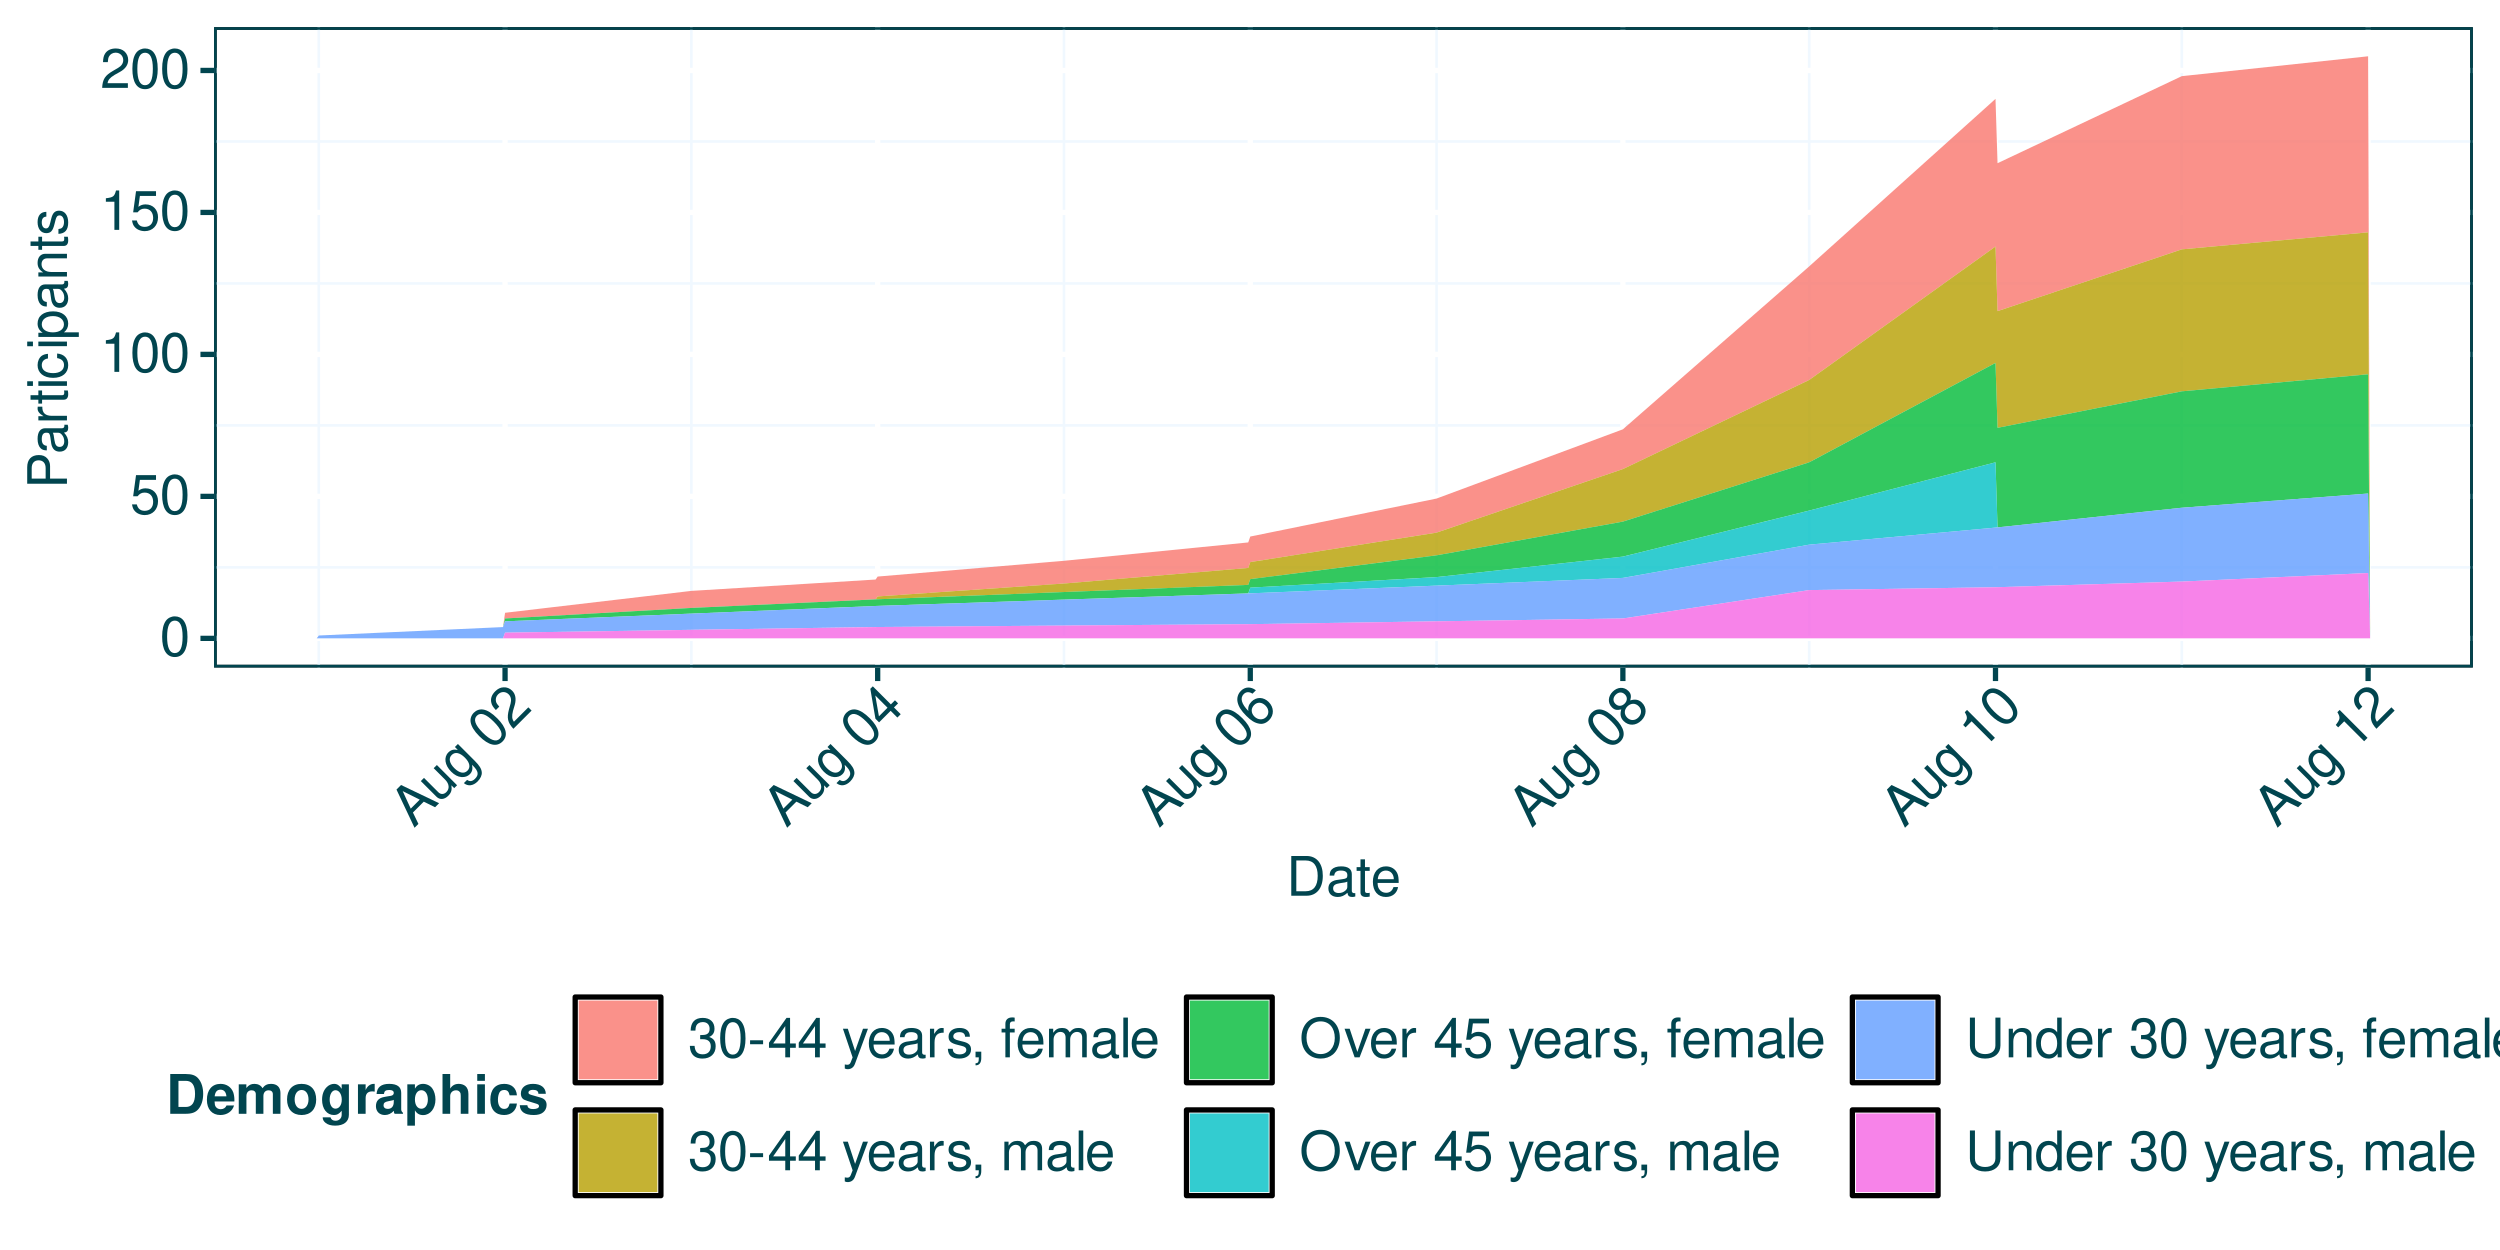
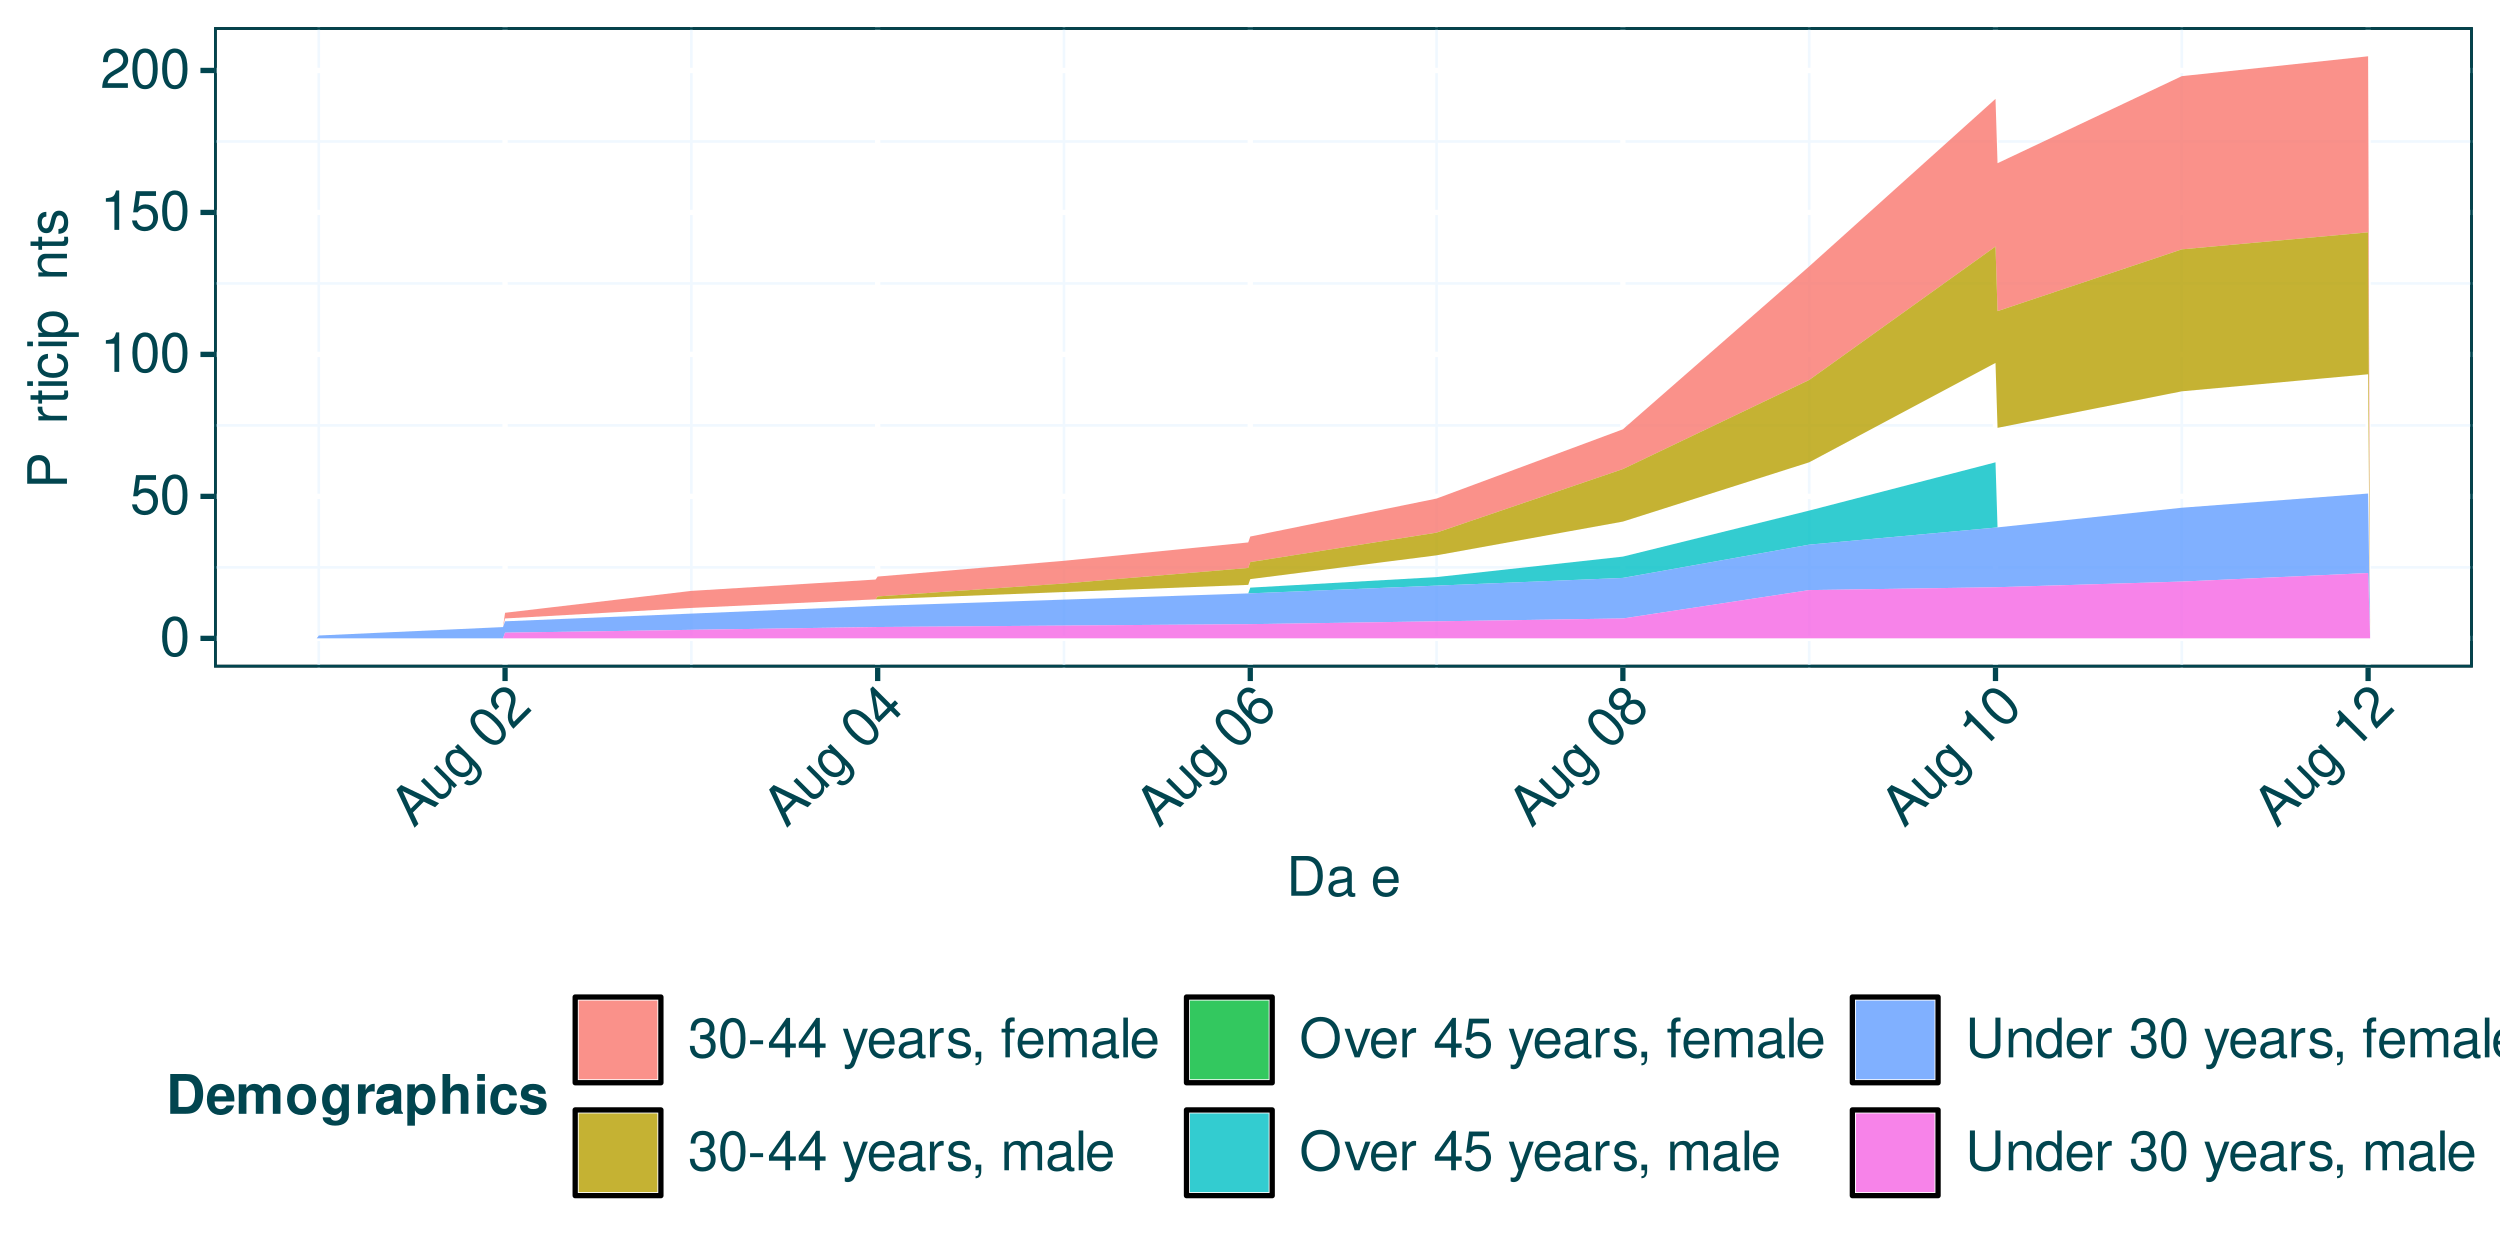
<svg xmlns="http://www.w3.org/2000/svg" xmlns:xlink="http://www.w3.org/1999/xlink" width="504" height="252" viewBox="0 0 504 252">
  <defs>
    <g>
      <g id="glyph-0-0">
        <path d="M 3.031 -7.953 C 2.297 -7.953 1.641 -7.625 1.234 -7.078 C 0.719 -6.375 0.469 -5.328 0.469 -3.844 C 0.469 -1.172 1.359 0.25 3.031 0.25 C 4.672 0.25 5.578 -1.172 5.578 -3.781 C 5.578 -5.328 5.328 -6.359 4.812 -7.078 C 4.406 -7.641 3.766 -7.953 3.031 -7.953 Z M 3.031 -7.094 C 4.062 -7.094 4.594 -6.031 4.594 -3.875 C 4.594 -1.609 4.078 -0.547 3 -0.547 C 1.984 -0.547 1.469 -1.656 1.469 -3.844 C 1.469 -6.031 1.984 -7.094 3.031 -7.094 Z M 3.031 -7.094 " />
      </g>
      <g id="glyph-0-1">
        <path d="M 5.234 -7.797 L 1.203 -7.797 L 0.625 -3.547 L 1.516 -3.547 C 1.969 -4.094 2.344 -4.281 2.953 -4.281 C 4 -4.281 4.656 -3.562 4.656 -2.406 C 4.656 -1.281 4 -0.609 2.953 -0.609 C 2.094 -0.609 1.578 -1.031 1.359 -1.906 L 0.391 -1.906 C 0.516 -1.281 0.625 -0.969 0.859 -0.688 C 1.297 -0.094 2.094 0.25 2.969 0.25 C 4.547 0.25 5.641 -0.891 5.641 -2.547 C 5.641 -4.078 4.625 -5.141 3.125 -5.141 C 2.578 -5.141 2.141 -5 1.688 -4.656 L 1.984 -6.844 L 5.234 -6.844 Z M 5.234 -7.797 " />
      </g>
      <g id="glyph-0-2">
        <path d="M 2.844 -5.672 L 2.844 0 L 3.812 0 L 3.812 -7.953 L 3.172 -7.953 C 2.844 -6.734 2.625 -6.562 1.125 -6.375 L 1.125 -5.672 Z M 2.844 -5.672 " />
      </g>
      <g id="glyph-0-3">
        <path d="M 5.562 -0.953 L 1.469 -0.953 C 1.562 -1.609 1.906 -2.031 2.875 -2.625 L 3.969 -3.234 C 5.062 -3.844 5.625 -4.656 5.625 -5.625 C 5.625 -6.297 5.359 -6.906 4.891 -7.344 C 4.438 -7.75 3.859 -7.953 3.125 -7.953 C 2.141 -7.953 1.391 -7.594 0.969 -6.922 C 0.688 -6.5 0.578 -6 0.547 -5.203 L 1.516 -5.203 C 1.547 -5.734 1.609 -6.062 1.75 -6.328 C 2 -6.812 2.516 -7.109 3.094 -7.109 C 3.969 -7.109 4.625 -6.469 4.625 -5.609 C 4.625 -4.969 4.266 -4.422 3.578 -4.031 L 2.562 -3.438 C 0.938 -2.5 0.469 -1.75 0.375 -0.016 L 5.562 -0.016 Z M 5.562 -0.953 " />
      </g>
      <g id="glyph-0-4">
        <path d="M 0.984 0 L 4.062 0 C 6.094 0 7.344 -1.516 7.344 -4.016 C 7.344 -6.5 6.109 -8.016 4.062 -8.016 L 0.984 -8.016 Z M 2 -0.906 L 2 -7.109 L 3.891 -7.109 C 5.484 -7.109 6.312 -6.047 6.312 -4 C 6.312 -1.969 5.484 -0.906 3.891 -0.906 Z M 2 -0.906 " />
      </g>
      <g id="glyph-0-5">
        <path d="M 5.891 -0.531 C 5.781 -0.516 5.734 -0.516 5.688 -0.516 C 5.375 -0.516 5.188 -0.688 5.188 -0.969 L 5.188 -4.359 C 5.188 -5.375 4.438 -5.922 3.031 -5.922 C 2.172 -5.922 1.5 -5.688 1.109 -5.266 C 0.844 -4.969 0.734 -4.625 0.719 -4.062 L 1.641 -4.062 C 1.719 -4.766 2.141 -5.078 2.984 -5.078 C 3.828 -5.078 4.281 -4.781 4.281 -4.219 L 4.281 -3.984 C 4.266 -3.594 4.062 -3.438 3.328 -3.344 C 2.031 -3.172 1.828 -3.141 1.469 -2.984 C 0.797 -2.703 0.469 -2.203 0.469 -1.453 C 0.469 -0.406 1.188 0.25 2.359 0.25 C 3.078 0.25 3.656 0 4.312 -0.594 C 4.375 0 4.656 0.25 5.266 0.25 C 5.453 0.25 5.578 0.234 5.891 0.156 Z M 4.281 -1.812 C 4.281 -1.5 4.188 -1.312 3.922 -1.062 C 3.547 -0.719 3.094 -0.547 2.547 -0.547 C 1.844 -0.547 1.422 -0.891 1.422 -1.469 C 1.422 -2.078 1.812 -2.391 2.812 -2.531 C 3.781 -2.656 3.969 -2.703 4.281 -2.844 Z M 4.281 -1.812 " />
      </g>
      <g id="glyph-0-6">
-         <path d="M 2.797 -5.766 L 1.844 -5.766 L 1.844 -7.344 L 0.938 -7.344 L 0.938 -5.766 L 0.156 -5.766 L 0.156 -5.016 L 0.938 -5.016 L 0.938 -0.656 C 0.938 -0.062 1.328 0.25 2.047 0.25 C 2.281 0.25 2.484 0.234 2.797 0.172 L 2.797 -0.594 C 2.656 -0.562 2.547 -0.547 2.359 -0.547 C 1.953 -0.547 1.844 -0.656 1.844 -1.062 L 1.844 -5.016 L 2.797 -5.016 Z M 2.797 -5.766 " />
-       </g>
+         </g>
      <g id="glyph-0-7">
        <path d="M 5.641 -2.578 C 5.641 -3.453 5.578 -3.984 5.406 -4.406 C 5.031 -5.359 4.156 -5.922 3.078 -5.922 C 1.469 -5.922 0.438 -4.703 0.438 -2.812 C 0.438 -0.906 1.438 0.25 3.062 0.25 C 4.375 0.25 5.297 -0.5 5.516 -1.75 L 4.594 -1.75 C 4.344 -0.984 3.828 -0.594 3.094 -0.594 C 2.516 -0.594 2.016 -0.859 1.703 -1.344 C 1.484 -1.672 1.406 -2 1.391 -2.578 Z M 1.422 -3.328 C 1.5 -4.391 2.141 -5.078 3.062 -5.078 C 4 -5.078 4.656 -4.359 4.656 -3.328 Z M 1.422 -3.328 " />
      </g>
      <g id="glyph-0-8">
        <path d="M 2.438 -3.656 L 2.953 -3.656 C 4.016 -3.656 4.578 -3.172 4.578 -2.219 C 4.578 -1.203 3.969 -0.609 2.969 -0.609 C 1.906 -0.609 1.391 -1.141 1.312 -2.312 L 0.359 -2.312 C 0.391 -1.672 0.5 -1.25 0.688 -0.906 C 1.094 -0.125 1.859 0.25 2.922 0.25 C 4.531 0.25 5.562 -0.719 5.562 -2.219 C 5.562 -3.234 5.188 -3.781 4.25 -4.109 C 4.969 -4.406 5.328 -4.969 5.328 -5.766 C 5.328 -7.125 4.438 -7.953 2.953 -7.953 C 1.391 -7.953 0.547 -7.078 0.516 -5.391 L 1.484 -5.391 C 1.5 -5.875 1.547 -6.156 1.656 -6.391 C 1.875 -6.844 2.359 -7.109 2.969 -7.109 C 3.828 -7.109 4.344 -6.594 4.344 -5.734 C 4.344 -5.172 4.141 -4.828 3.719 -4.641 C 3.453 -4.531 3.109 -4.484 2.438 -4.484 Z M 2.438 -3.656 " />
      </g>
      <g id="glyph-0-9">
        <path d="M 3.125 -3.438 L 0.5 -3.438 L 0.5 -2.641 L 3.125 -2.641 Z M 3.125 -3.438 " />
      </g>
      <g id="glyph-0-10">
        <path d="M 3.594 -1.922 L 3.594 0 L 4.562 0 L 4.562 -1.922 L 5.719 -1.922 L 5.719 -2.797 L 4.562 -2.797 L 4.562 -7.953 L 3.844 -7.953 L 0.312 -2.953 L 0.312 -1.922 Z M 3.594 -2.797 L 1.156 -2.797 L 3.594 -6.297 Z M 3.594 -2.797 " />
      </g>
      <g id="glyph-0-11">
</g>
      <g id="glyph-0-12">
        <path d="M 4.266 -5.766 L 2.672 -1.281 L 1.203 -5.766 L 0.219 -5.766 L 2.172 0.016 L 1.812 0.938 C 1.656 1.344 1.469 1.5 1.078 1.5 C 0.922 1.5 0.797 1.469 0.594 1.438 L 0.594 2.25 C 0.781 2.359 0.969 2.391 1.203 2.391 C 1.5 2.391 1.828 2.297 2.062 2.125 C 2.359 1.906 2.516 1.672 2.688 1.203 L 5.266 -5.766 Z M 4.266 -5.766 " />
      </g>
      <g id="glyph-0-13">
        <path d="M 0.766 -5.766 L 0.766 0 L 1.688 0 L 1.688 -2.984 C 1.688 -4.375 2.266 -5 3.531 -4.969 L 3.531 -5.891 C 3.375 -5.922 3.281 -5.922 3.172 -5.922 C 2.578 -5.922 2.141 -5.578 1.609 -4.719 L 1.609 -5.766 Z M 0.766 -5.766 " />
      </g>
      <g id="glyph-0-14">
        <path d="M 4.812 -4.156 C 4.812 -5.297 4.062 -5.922 2.734 -5.922 C 1.391 -5.922 0.516 -5.234 0.516 -4.172 C 0.516 -3.266 0.984 -2.844 2.344 -2.516 L 3.203 -2.297 C 3.844 -2.141 4.094 -1.906 4.094 -1.5 C 4.094 -0.953 3.547 -0.594 2.75 -0.594 C 2.25 -0.594 1.844 -0.734 1.609 -0.984 C 1.469 -1.141 1.391 -1.312 1.344 -1.719 L 0.375 -1.719 C 0.422 -0.391 1.172 0.25 2.672 0.25 C 4.125 0.25 5.047 -0.469 5.047 -1.578 C 5.047 -2.438 4.562 -2.906 3.422 -3.172 L 2.547 -3.391 C 1.797 -3.562 1.469 -3.812 1.469 -4.219 C 1.469 -4.75 1.953 -5.078 2.688 -5.078 C 3.438 -5.078 3.828 -4.766 3.844 -4.156 Z M 4.812 -4.156 " />
      </g>
      <g id="glyph-0-15">
        <path d="M 0.953 -1.141 L 0.953 0 L 1.609 0 L 1.609 0.203 C 1.609 0.953 1.469 1.172 0.953 1.203 L 0.953 1.609 C 1.688 1.641 2.109 1.109 2.109 0.172 L 2.109 -1.141 Z M 0.953 -1.141 " />
      </g>
      <g id="glyph-0-16">
        <path d="M 2.844 -5.766 L 1.875 -5.766 L 1.875 -6.672 C 1.875 -7.047 2.094 -7.25 2.516 -7.25 C 2.594 -7.25 2.625 -7.25 2.844 -7.234 L 2.844 -8 C 2.625 -8.047 2.516 -8.047 2.328 -8.047 C 1.469 -8.047 0.969 -7.562 0.969 -6.75 L 0.969 -5.766 L 0.203 -5.766 L 0.203 -5.016 L 0.969 -5.016 L 0.969 0 L 1.875 0 L 1.875 -5.016 L 2.844 -5.016 Z M 2.844 -5.766 " />
      </g>
      <g id="glyph-0-17">
        <path d="M 0.766 -5.766 L 0.766 0 L 1.688 0 L 1.688 -3.625 C 1.688 -4.453 2.297 -5.125 3.047 -5.125 C 3.734 -5.125 4.109 -4.703 4.109 -3.969 L 4.109 0 L 5.031 0 L 5.031 -3.625 C 5.031 -4.453 5.641 -5.125 6.391 -5.125 C 7.062 -5.125 7.453 -4.703 7.453 -3.969 L 7.453 0 L 8.375 0 L 8.375 -4.328 C 8.375 -5.359 7.781 -5.922 6.703 -5.922 C 5.938 -5.922 5.484 -5.703 4.938 -5.047 C 4.594 -5.672 4.141 -5.922 3.391 -5.922 C 2.625 -5.922 2.094 -5.641 1.609 -4.953 L 1.609 -5.766 Z M 0.766 -5.766 " />
      </g>
      <g id="glyph-0-18">
        <path d="M 1.672 -8.016 L 0.75 -8.016 L 0.75 0 L 1.672 0 Z M 1.672 -8.016 " />
      </g>
      <g id="glyph-0-19">
        <path d="M 4.281 -8.156 C 1.984 -8.156 0.422 -6.453 0.422 -3.953 C 0.422 -1.438 1.969 0.25 4.297 0.25 C 5.266 0.25 6.125 -0.047 6.781 -0.594 C 7.641 -1.328 8.156 -2.578 8.156 -3.891 C 8.156 -6.469 6.641 -8.156 4.281 -8.156 Z M 4.281 -7.25 C 6.016 -7.25 7.141 -5.938 7.141 -3.906 C 7.141 -1.969 5.984 -0.656 4.297 -0.656 C 2.578 -0.656 1.438 -1.969 1.438 -3.953 C 1.438 -5.922 2.578 -7.25 4.281 -7.25 Z M 4.281 -7.25 " />
      </g>
      <g id="glyph-0-20">
        <path d="M 3.141 0 L 5.344 -5.766 L 4.312 -5.766 L 2.688 -1.094 L 1.141 -5.766 L 0.109 -5.766 L 2.141 0 Z M 3.141 0 " />
      </g>
      <g id="glyph-0-21">
        <path d="M 6.078 -8.016 L 6.078 -2.391 C 6.078 -1.312 5.297 -0.656 4 -0.656 C 3.406 -0.656 2.922 -0.797 2.547 -1.062 C 2.141 -1.375 1.953 -1.781 1.953 -2.391 L 1.953 -8.016 L 0.938 -8.016 L 0.938 -2.391 C 0.938 -0.766 2.094 0.25 4 0.25 C 5.891 0.25 7.094 -0.781 7.094 -2.391 L 7.094 -8.016 Z M 6.078 -8.016 " />
      </g>
      <g id="glyph-0-22">
        <path d="M 0.766 -5.766 L 0.766 0 L 1.688 0 L 1.688 -3.172 C 1.688 -4.359 2.312 -5.125 3.25 -5.125 C 3.984 -5.125 4.438 -4.688 4.438 -4 L 4.438 0 L 5.359 0 L 5.359 -4.359 C 5.359 -5.312 4.641 -5.922 3.531 -5.922 C 2.672 -5.922 2.125 -5.594 1.609 -4.797 L 1.609 -5.766 Z M 0.766 -5.766 " />
      </g>
      <g id="glyph-0-23">
        <path d="M 5.438 -8.016 L 4.531 -8.016 L 4.531 -5.031 C 4.141 -5.625 3.531 -5.922 2.766 -5.922 C 1.266 -5.922 0.281 -4.734 0.281 -2.891 C 0.281 -0.953 1.234 0.25 2.797 0.25 C 3.594 0.25 4.141 -0.047 4.625 -0.766 L 4.625 0 L 5.438 0 Z M 2.922 -5.078 C 3.906 -5.078 4.531 -4.203 4.531 -2.812 C 4.531 -1.484 3.891 -0.609 2.922 -0.609 C 1.906 -0.609 1.25 -1.5 1.25 -2.844 C 1.25 -4.188 1.906 -5.078 2.922 -5.078 Z M 2.922 -5.078 " />
      </g>
      <g id="glyph-1-0">
        <path d="M 1.984 -5.391 L 4.266 -4.266 L 5.078 -5.078 L -2.594 -8.75 L -3.516 -7.828 L 0.125 -0.125 L 0.906 -0.906 L -0.203 -3.203 Z M 1.172 -5.797 L -0.641 -3.984 L -2.266 -7.516 Z M 1.172 -5.797 " />
      </g>
      <g id="glyph-1-1">
        <path d="M 3.75 -3.75 L -0.328 -7.828 L -0.969 -7.188 L 1.344 -4.875 C 2.188 -4.031 2.266 -3.047 1.594 -2.375 C 1.094 -1.875 0.453 -1.859 -0.031 -2.344 L -2.922 -5.234 L -3.562 -4.594 L -0.406 -1.438 C 0.266 -0.766 1.188 -0.844 1.969 -1.625 C 2.578 -2.234 2.75 -2.812 2.609 -3.734 L 3.172 -3.172 Z M 3.75 -3.75 " />
      </g>
      <g id="glyph-1-2">
        <path d="M -0.938 -7.219 L -0.344 -6.625 C -1.172 -6.797 -1.734 -6.641 -2.25 -6.125 C -3.219 -5.156 -2.984 -3.547 -1.688 -2.25 C -1 -1.562 -0.344 -1.219 0.406 -1.156 C 1.078 -1.109 1.656 -1.312 2.078 -1.734 C 2.562 -2.219 2.688 -2.781 2.531 -3.625 L 2.734 -3.422 C 3.828 -2.328 3.922 -1.609 3.125 -0.812 C 2.578 -0.266 2.047 -0.203 1.531 -0.594 L 0.875 0.062 C 1.688 0.75 2.75 0.625 3.641 -0.266 C 4.234 -0.859 4.547 -1.547 4.484 -2.141 C 4.422 -2.828 4.031 -3.469 3.078 -4.422 L -0.328 -7.828 Z M -1.578 -5.609 C -0.891 -6.297 0.062 -6.094 1.094 -5.062 C 2.078 -4.078 2.266 -3.109 1.594 -2.438 C 0.922 -1.766 -0.047 -1.953 -1.062 -2.969 C -2.047 -3.953 -2.25 -4.938 -1.578 -5.609 Z M -1.578 -5.609 " />
      </g>
      <g id="glyph-1-3">
</g>
      <g id="glyph-1-4">
        <path d="M -3.484 -7.766 C -4 -7.25 -4.234 -6.547 -4.125 -5.875 C -3.984 -5.016 -3.438 -4.094 -2.391 -3.047 C -0.5 -1.156 1.141 -0.797 2.312 -1.969 C 3.469 -3.125 3.109 -4.766 1.266 -6.609 C 0.172 -7.703 -0.734 -8.266 -1.594 -8.406 C -2.297 -8.516 -2.969 -8.281 -3.484 -7.766 Z M -2.875 -7.156 C -2.141 -7.891 -1.016 -7.516 0.516 -5.984 C 2.109 -4.391 2.5 -3.281 1.734 -2.516 C 1.016 -1.797 -0.141 -2.203 -1.688 -3.75 C -3.234 -5.297 -3.609 -6.422 -2.875 -7.156 Z M -2.875 -7.156 " />
      </g>
      <g id="glyph-1-5">
        <path d="M 3.266 -4.609 L 0.359 -1.703 C -0.031 -2.25 -0.094 -2.781 0.172 -3.891 L 0.531 -5.094 C 0.859 -6.297 0.688 -7.281 0 -7.969 C -0.469 -8.438 -1.094 -8.688 -1.734 -8.641 C -2.344 -8.625 -2.891 -8.359 -3.422 -7.828 C -4.109 -7.141 -4.391 -6.359 -4.203 -5.578 C -4.109 -5.078 -3.844 -4.656 -3.281 -4.062 L -2.594 -4.75 C -2.969 -5.156 -3.141 -5.422 -3.234 -5.703 C -3.391 -6.234 -3.25 -6.812 -2.844 -7.219 C -2.219 -7.844 -1.312 -7.844 -0.703 -7.234 C -0.25 -6.781 -0.109 -6.141 -0.312 -5.375 L -0.625 -4.25 C -1.109 -2.422 -0.906 -1.562 0.25 -0.281 L 3.922 -3.953 Z M 3.266 -4.609 " />
      </g>
      <g id="glyph-1-6">
        <path d="M 1.188 -3.906 L 2.547 -2.547 L 3.219 -3.219 L 1.859 -4.578 L 2.688 -5.406 L 2.062 -6.031 L 1.234 -5.203 L -2.406 -8.844 L -2.906 -8.344 L -1.875 -2.312 L -1.141 -1.578 Z M 0.562 -4.531 L -1.172 -2.797 L -1.906 -7 Z M 0.562 -4.531 " />
      </g>
      <g id="glyph-1-7">
        <path d="M -0.297 -8.047 C -1.328 -8.828 -2.469 -8.781 -3.312 -7.938 C -3.922 -7.328 -4.172 -6.484 -3.984 -5.641 C -3.781 -4.75 -3.266 -3.922 -2.234 -2.891 C -1.281 -1.938 -0.547 -1.484 0.297 -1.328 C 1.031 -1.156 1.75 -1.406 2.359 -2.016 C 3.406 -3.062 3.375 -4.594 2.281 -5.688 C 1.25 -6.719 -0.172 -6.766 -1.172 -5.766 C -1.719 -5.219 -1.938 -4.594 -1.812 -3.875 C -3.219 -5.281 -3.531 -6.5 -2.75 -7.281 C -2.266 -7.766 -1.625 -7.781 -0.984 -7.359 Z M -0.641 -5.078 C 0.016 -5.734 0.906 -5.688 1.656 -4.938 C 2.359 -4.234 2.391 -3.266 1.766 -2.641 C 1.125 -2 0.109 -2.047 -0.594 -2.75 C -1.297 -3.453 -1.328 -4.391 -0.641 -5.078 Z M -0.641 -5.078 " />
      </g>
      <g id="glyph-1-8">
        <path d="M 0.062 -6 C 0.297 -6.922 0.203 -7.391 -0.328 -7.922 C -1.203 -8.797 -2.516 -8.734 -3.484 -7.766 C -4.453 -6.797 -4.516 -5.484 -3.641 -4.609 C -3.109 -4.078 -2.672 -3.984 -1.75 -4.188 C -2.047 -3.234 -1.906 -2.469 -1.281 -1.844 C -0.266 -0.828 1.203 -0.859 2.312 -1.969 C 3.391 -3.047 3.438 -4.531 2.422 -5.547 C 1.797 -6.172 1.031 -6.312 0.062 -6 Z M -2.875 -7.156 C -2.297 -7.734 -1.562 -7.75 -1.016 -7.203 C -0.484 -6.672 -0.5 -5.938 -1.078 -5.359 C -1.656 -4.781 -2.391 -4.766 -2.938 -5.312 C -3.469 -5.844 -3.453 -6.578 -2.875 -7.156 Z M -0.516 -4.797 C 0.172 -5.484 1.094 -5.5 1.75 -4.844 C 2.422 -4.172 2.391 -3.266 1.688 -2.562 C 1.016 -1.891 0.094 -1.875 -0.547 -2.516 C -1.219 -3.188 -1.203 -4.109 -0.516 -4.797 Z M -0.516 -4.797 " />
      </g>
      <g id="glyph-1-9">
        <path d="M -2 -6.031 L 2.016 -2.016 L 2.703 -2.703 L -2.922 -8.328 L -3.375 -7.875 C -2.75 -6.781 -2.781 -6.5 -3.703 -5.297 L -3.219 -4.812 Z M -2 -6.031 " />
      </g>
      <g id="glyph-2-0">
        <path d="M -3.406 -2.031 L -3.406 -4.547 C -3.406 -5.172 -3.594 -5.672 -3.969 -6.094 C -4.406 -6.578 -4.922 -6.781 -5.672 -6.781 C -7.172 -6.781 -8.016 -5.891 -8.016 -4.312 L -8.016 -1 L 0 -1 L 0 -2.031 Z M -4.297 -2.031 L -7.109 -2.031 L -7.109 -4.156 C -7.109 -5.141 -6.594 -5.719 -5.703 -5.719 C -4.828 -5.719 -4.297 -5.141 -4.297 -4.156 Z M -4.297 -2.031 " />
      </g>
      <g id="glyph-2-1">
-         <path d="M -0.531 -5.891 C -0.516 -5.781 -0.516 -5.734 -0.516 -5.688 C -0.516 -5.375 -0.688 -5.188 -0.969 -5.188 L -4.359 -5.188 C -5.375 -5.188 -5.922 -4.438 -5.922 -3.031 C -5.922 -2.172 -5.688 -1.5 -5.266 -1.109 C -4.969 -0.844 -4.625 -0.734 -4.062 -0.719 L -4.062 -1.641 C -4.766 -1.719 -5.078 -2.141 -5.078 -2.984 C -5.078 -3.828 -4.781 -4.281 -4.219 -4.281 L -3.984 -4.281 C -3.594 -4.266 -3.438 -4.062 -3.344 -3.328 C -3.172 -2.031 -3.141 -1.828 -2.984 -1.469 C -2.703 -0.797 -2.203 -0.469 -1.453 -0.469 C -0.406 -0.469 0.25 -1.188 0.25 -2.359 C 0.25 -3.078 0 -3.656 -0.594 -4.312 C 0 -4.375 0.25 -4.656 0.25 -5.266 C 0.25 -5.453 0.234 -5.578 0.156 -5.891 Z M -1.812 -4.281 C -1.5 -4.281 -1.312 -4.188 -1.062 -3.922 C -0.719 -3.547 -0.547 -3.094 -0.547 -2.547 C -0.547 -1.844 -0.891 -1.422 -1.469 -1.422 C -2.078 -1.422 -2.391 -1.812 -2.531 -2.812 C -2.656 -3.781 -2.703 -3.969 -2.844 -4.281 Z M -1.812 -4.281 " />
-       </g>
+         </g>
      <g id="glyph-2-2">
        <path d="M -5.766 -0.766 L 0 -0.766 L 0 -1.688 L -2.984 -1.688 C -4.375 -1.688 -5 -2.266 -4.969 -3.531 L -5.891 -3.531 C -5.922 -3.375 -5.922 -3.281 -5.922 -3.172 C -5.922 -2.578 -5.578 -2.141 -4.719 -1.609 L -5.766 -1.609 Z M -5.766 -0.766 " />
      </g>
      <g id="glyph-2-3">
        <path d="M -5.766 -2.797 L -5.766 -1.844 L -7.344 -1.844 L -7.344 -0.938 L -5.766 -0.938 L -5.766 -0.156 L -5.016 -0.156 L -5.016 -0.938 L -0.656 -0.938 C -0.062 -0.938 0.25 -1.328 0.25 -2.047 C 0.25 -2.281 0.234 -2.484 0.172 -2.797 L -0.594 -2.797 C -0.562 -2.656 -0.547 -2.547 -0.547 -2.359 C -0.547 -1.953 -0.656 -1.844 -1.062 -1.844 L -5.016 -1.844 L -5.016 -2.797 Z M -5.766 -2.797 " />
      </g>
      <g id="glyph-2-4">
        <path d="M -5.766 -1.656 L -5.766 -0.734 L 0 -0.734 L 0 -1.656 Z M -8.016 -1.656 L -8.016 -0.719 L -6.859 -0.719 L -6.859 -1.656 Z M -8.016 -1.656 " />
      </g>
      <g id="glyph-2-5">
        <path d="M -3.828 -5.188 C -4.391 -5.141 -4.75 -5.016 -5.078 -4.797 C -5.609 -4.406 -5.922 -3.703 -5.922 -2.906 C -5.922 -1.344 -4.703 -0.344 -2.781 -0.344 C -0.922 -0.344 0.25 -1.328 0.25 -2.891 C 0.25 -4.266 -0.578 -5.141 -1.984 -5.25 L -1.984 -4.328 C -1.062 -4.172 -0.594 -3.703 -0.594 -2.922 C -0.594 -1.906 -1.422 -1.297 -2.781 -1.297 C -4.219 -1.297 -5.078 -1.891 -5.078 -2.891 C -5.078 -3.656 -4.625 -4.141 -3.828 -4.25 Z M -3.828 -5.188 " />
      </g>
      <g id="glyph-2-6">
        <path d="M 2.391 -0.594 L 2.391 -1.516 L -0.609 -1.516 C -0.016 -2 0.25 -2.547 0.25 -3.281 C 0.25 -4.781 -0.953 -5.75 -2.781 -5.75 C -4.719 -5.75 -5.922 -4.812 -5.922 -3.281 C -5.922 -2.5 -5.578 -1.875 -4.891 -1.438 L -5.766 -1.438 L -5.766 -0.594 Z M -5.078 -3.125 C -5.078 -4.141 -4.188 -4.797 -2.812 -4.797 C -1.5 -4.797 -0.609 -4.125 -0.609 -3.125 C -0.609 -2.141 -1.484 -1.516 -2.844 -1.516 C -4.188 -1.516 -5.078 -2.141 -5.078 -3.125 Z M -5.078 -3.125 " />
      </g>
      <g id="glyph-2-7">
        <path d="M -5.766 -0.766 L 0 -0.766 L 0 -1.688 L -3.172 -1.688 C -4.359 -1.688 -5.125 -2.312 -5.125 -3.25 C -5.125 -3.984 -4.688 -4.438 -4 -4.438 L 0 -4.438 L 0 -5.359 L -4.359 -5.359 C -5.312 -5.359 -5.922 -4.641 -5.922 -3.531 C -5.922 -2.672 -5.594 -2.125 -4.797 -1.609 L -5.766 -1.609 Z M -5.766 -0.766 " />
      </g>
      <g id="glyph-2-8">
        <path d="M -4.156 -4.812 C -5.297 -4.812 -5.922 -4.062 -5.922 -2.734 C -5.922 -1.391 -5.234 -0.516 -4.172 -0.516 C -3.266 -0.516 -2.844 -0.984 -2.516 -2.344 L -2.297 -3.203 C -2.141 -3.844 -1.906 -4.094 -1.5 -4.094 C -0.953 -4.094 -0.594 -3.547 -0.594 -2.75 C -0.594 -2.25 -0.734 -1.844 -0.984 -1.609 C -1.141 -1.469 -1.312 -1.391 -1.719 -1.344 L -1.719 -0.375 C -0.391 -0.422 0.25 -1.172 0.25 -2.672 C 0.25 -4.125 -0.469 -5.047 -1.578 -5.047 C -2.438 -5.047 -2.906 -4.562 -3.172 -3.422 L -3.391 -2.547 C -3.562 -1.797 -3.812 -1.469 -4.219 -1.469 C -4.75 -1.469 -5.078 -1.953 -5.078 -2.688 C -5.078 -3.438 -4.766 -3.828 -4.156 -3.844 Z M -4.156 -4.812 " />
      </g>
      <g id="glyph-3-0">
        <path d="M 0.844 0 L 3.984 0 C 5.203 0 5.969 -0.281 6.516 -0.938 C 7.156 -1.688 7.484 -2.766 7.484 -4.016 C 7.484 -5.266 7.156 -6.344 6.516 -7.094 C 5.969 -7.75 5.219 -8.016 3.984 -8.016 L 0.844 -8.016 Z M 2.5 -1.375 L 2.5 -6.641 L 3.984 -6.641 C 5.219 -6.641 5.844 -5.781 5.844 -4 C 5.844 -2.25 5.219 -1.375 3.984 -1.375 Z M 2.5 -1.375 " />
      </g>
      <g id="glyph-3-1">
        <path d="M 5.766 -2.484 C 5.781 -2.625 5.781 -2.672 5.781 -2.75 C 5.781 -3.344 5.688 -3.891 5.547 -4.312 C 5.141 -5.391 4.188 -6.031 2.984 -6.031 C 1.281 -6.031 0.234 -4.812 0.234 -2.812 C 0.234 -0.906 1.281 0.25 2.953 0.25 C 4.297 0.25 5.375 -0.5 5.703 -1.672 L 4.188 -1.672 C 4 -1.203 3.578 -0.922 3.016 -0.922 C 2.578 -0.922 2.219 -1.109 2 -1.438 C 1.859 -1.656 1.797 -1.922 1.781 -2.484 Z M 1.797 -3.516 C 1.906 -4.422 2.281 -4.859 2.969 -4.859 C 3.672 -4.859 4.094 -4.391 4.172 -3.516 Z M 1.797 -3.516 " />
      </g>
      <g id="glyph-3-2">
        <path d="M 0.656 -5.938 L 0.656 0 L 2.203 0 L 2.203 -3.562 C 2.203 -4.297 2.594 -4.734 3.25 -4.734 C 3.766 -4.734 4.094 -4.438 4.094 -3.953 L 4.094 0 L 5.625 0 L 5.625 -3.562 C 5.625 -4.297 6.031 -4.734 6.688 -4.734 C 7.203 -4.734 7.531 -4.438 7.531 -3.953 L 7.531 0 L 9.062 0 L 9.062 -4.203 C 9.062 -5.359 8.359 -6.031 7.172 -6.031 C 6.406 -6.031 5.891 -5.781 5.438 -5.156 C 5.141 -5.719 4.547 -6.031 3.812 -6.031 C 3.141 -6.031 2.688 -5.812 2.188 -5.203 L 2.188 -5.938 Z M 0.656 -5.938 " />
      </g>
      <g id="glyph-3-3">
        <path d="M 3.312 -6.031 C 1.5 -6.031 0.391 -4.844 0.391 -2.891 C 0.391 -0.938 1.5 0.25 3.328 0.25 C 5.141 0.25 6.266 -0.938 6.266 -2.844 C 6.266 -4.859 5.172 -6.031 3.312 -6.031 Z M 3.328 -4.797 C 4.172 -4.797 4.719 -4.031 4.719 -2.875 C 4.719 -1.766 4.141 -0.984 3.328 -0.984 C 2.484 -0.984 1.922 -1.75 1.922 -2.891 C 1.922 -4.031 2.484 -4.797 3.328 -4.797 Z M 3.328 -4.797 " />
      </g>
      <g id="glyph-3-4">
        <path d="M 4.406 -5.938 L 4.406 -5.031 C 3.969 -5.719 3.5 -6.031 2.875 -6.031 C 2.344 -6.031 1.766 -5.781 1.359 -5.344 C 0.766 -4.734 0.453 -3.875 0.453 -2.828 C 0.453 -1 1.422 0.25 2.844 0.25 C 3.469 0.25 3.859 0.047 4.406 -0.609 L 4.406 0.203 C 4.406 0.906 3.891 1.406 3.172 1.406 C 2.625 1.406 2.281 1.172 2.156 0.719 L 0.578 0.719 C 0.578 1.172 0.75 1.5 1.156 1.828 C 1.625 2.219 2.281 2.391 3.109 2.391 C 4.828 2.391 5.859 1.578 5.859 0.203 L 5.859 -5.938 Z M 3.156 -4.75 C 3.891 -4.75 4.422 -3.953 4.422 -2.844 C 4.422 -1.766 3.906 -1.031 3.141 -1.031 C 2.469 -1.031 1.984 -1.766 1.984 -2.844 C 1.984 -3.969 2.469 -4.75 3.156 -4.75 Z M 3.156 -4.75 " />
      </g>
      <g id="glyph-3-5">
        <path d="M 0.688 -5.938 L 0.688 0 L 2.234 0 L 2.234 -3.156 C 2.234 -4.062 2.688 -4.516 3.594 -4.516 C 3.75 -4.516 3.859 -4.5 4.062 -4.469 L 4.062 -6.031 C 3.984 -6.031 3.953 -6.031 3.891 -6.031 C 3.172 -6.031 2.578 -5.578 2.234 -4.781 L 2.234 -5.938 Z M 0.688 -5.938 " />
      </g>
      <g id="glyph-3-6">
        <path d="M 5.766 -0.188 C 5.5 -0.438 5.406 -0.609 5.406 -0.906 L 5.406 -4.219 C 5.406 -5.422 4.594 -6.031 2.984 -6.031 C 1.375 -6.031 0.531 -5.359 0.438 -3.984 L 1.922 -3.984 C 2 -4.594 2.25 -4.797 3.016 -4.797 C 3.609 -4.797 3.906 -4.594 3.906 -4.203 C 3.906 -4 3.812 -3.844 3.641 -3.734 C 3.438 -3.625 3.438 -3.625 2.672 -3.516 L 2.062 -3.406 C 0.875 -3.203 0.312 -2.594 0.312 -1.531 C 0.312 -0.469 1.016 0.25 2.109 0.25 C 2.766 0.25 3.359 -0.016 3.922 -0.594 C 3.922 -0.281 3.953 -0.172 4.094 0 L 5.766 0 Z M 3.906 -2.391 C 3.906 -1.5 3.469 -0.984 2.688 -0.984 C 2.172 -0.984 1.844 -1.266 1.844 -1.703 C 1.844 -2.172 2.094 -2.391 2.734 -2.516 L 3.25 -2.625 C 3.656 -2.688 3.734 -2.719 3.906 -2.812 Z M 3.906 -2.391 " />
      </g>
      <g id="glyph-3-7">
        <path d="M 2.172 -5.938 L 0.641 -5.938 L 0.641 2.391 L 2.172 2.391 L 2.172 -0.703 C 2.547 -0.047 3.078 0.266 3.828 0.266 C 5.266 0.266 6.312 -1.078 6.312 -2.875 C 6.312 -3.719 6.078 -4.547 5.672 -5.109 C 5.281 -5.672 4.547 -6.031 3.828 -6.031 C 3.078 -6.031 2.547 -5.719 2.172 -5.062 Z M 3.469 -4.75 C 4.25 -4.75 4.781 -4 4.781 -2.859 C 4.781 -1.766 4.25 -1.016 3.469 -1.016 C 2.688 -1.016 2.172 -1.766 2.172 -2.875 C 2.172 -4 2.688 -4.75 3.469 -4.75 Z M 3.469 -4.75 " />
      </g>
      <g id="glyph-3-8">
        <path d="M 0.734 -8.016 L 0.734 0 L 2.281 0 L 2.281 -3.562 C 2.281 -4.25 2.766 -4.734 3.469 -4.734 C 3.812 -4.734 4.062 -4.609 4.234 -4.359 C 4.375 -4.172 4.406 -4 4.406 -3.625 L 4.406 0 L 5.953 0 L 5.953 -3.984 C 5.953 -4.719 5.75 -5.25 5.344 -5.594 C 5 -5.875 4.516 -6.031 4.016 -6.031 C 3.25 -6.031 2.703 -5.734 2.281 -5.078 L 2.281 -8.016 Z M 0.734 -8.016 " />
      </g>
      <g id="glyph-3-9">
        <path d="M 2.281 -5.938 L 0.734 -5.938 L 0.734 0 L 2.281 0 Z M 2.281 -8.016 L 0.734 -8.016 L 0.734 -6.641 L 2.281 -6.641 Z M 2.281 -8.016 " />
      </g>
      <g id="glyph-3-10">
        <path d="M 5.734 -3.719 C 5.625 -5.172 4.672 -6.031 3.172 -6.031 C 1.391 -6.031 0.375 -4.875 0.375 -2.844 C 0.375 -0.891 1.391 0.25 3.156 0.25 C 4.594 0.25 5.594 -0.641 5.734 -2.062 L 4.266 -2.062 C 4.078 -1.281 3.766 -0.984 3.156 -0.984 C 2.375 -0.984 1.906 -1.688 1.906 -2.844 C 1.906 -3.422 2.031 -3.938 2.219 -4.297 C 2.391 -4.625 2.734 -4.797 3.172 -4.797 C 3.797 -4.797 4.094 -4.5 4.266 -3.719 Z M 5.734 -3.719 " />
      </g>
      <g id="glyph-3-11">
        <path d="M 5.562 -4.031 C 5.531 -5.281 4.562 -6.031 2.969 -6.031 C 1.469 -6.031 0.531 -5.281 0.531 -4.062 C 0.531 -3.656 0.656 -3.328 0.859 -3.094 C 1.062 -2.875 1.25 -2.781 1.828 -2.594 L 3.656 -2.031 C 4.047 -1.906 4.188 -1.781 4.188 -1.547 C 4.188 -1.172 3.75 -0.953 3.031 -0.953 C 2.625 -0.953 2.328 -1.016 2.125 -1.172 C 1.953 -1.281 1.891 -1.406 1.828 -1.734 L 0.312 -1.734 C 0.359 -0.422 1.312 0.25 3.125 0.25 C 3.953 0.25 4.578 0.078 5.016 -0.281 C 5.453 -0.625 5.719 -1.172 5.719 -1.766 C 5.719 -2.531 5.328 -3.031 4.547 -3.25 L 2.609 -3.812 C 2.172 -3.953 2.062 -4.031 2.062 -4.281 C 2.062 -4.609 2.422 -4.828 2.953 -4.828 C 3.703 -4.828 4.062 -4.562 4.062 -4.031 Z M 5.562 -4.031 " />
      </g>
    </g>
    <clipPath id="clip-0">
      <path clip-rule="nonzero" d="M 43.152 5.48 L 498.523 5.48 L 498.523 134.559 L 43.152 134.559 Z M 43.152 5.48 " />
    </clipPath>
    <clipPath id="clip-1">
      <path clip-rule="nonzero" d="M 43.152 114 L 498.523 114 L 498.523 115 L 43.152 115 Z M 43.152 114 " />
    </clipPath>
    <clipPath id="clip-2">
      <path clip-rule="nonzero" d="M 43.152 85 L 498.523 85 L 498.523 87 L 43.152 87 Z M 43.152 85 " />
    </clipPath>
    <clipPath id="clip-3">
      <path clip-rule="nonzero" d="M 43.152 56 L 498.523 56 L 498.523 58 L 43.152 58 Z M 43.152 56 " />
    </clipPath>
    <clipPath id="clip-4">
      <path clip-rule="nonzero" d="M 43.152 28 L 498.523 28 L 498.523 29 L 43.152 29 Z M 43.152 28 " />
    </clipPath>
    <clipPath id="clip-5">
      <path clip-rule="nonzero" d="M 63 5.48 L 65 5.48 L 65 134.559 L 63 134.559 Z M 63 5.48 " />
    </clipPath>
    <clipPath id="clip-6">
      <path clip-rule="nonzero" d="M 139 5.48 L 140 5.48 L 140 134.559 L 139 134.559 Z M 139 5.48 " />
    </clipPath>
    <clipPath id="clip-7">
      <path clip-rule="nonzero" d="M 214 5.48 L 215 5.48 L 215 134.559 L 214 134.559 Z M 214 5.48 " />
    </clipPath>
    <clipPath id="clip-8">
      <path clip-rule="nonzero" d="M 289 5.48 L 290 5.48 L 290 134.559 L 289 134.559 Z M 289 5.48 " />
    </clipPath>
    <clipPath id="clip-9">
      <path clip-rule="nonzero" d="M 364 5.48 L 365 5.48 L 365 134.559 L 364 134.559 Z M 364 5.48 " />
    </clipPath>
    <clipPath id="clip-10">
      <path clip-rule="nonzero" d="M 439 5.48 L 441 5.48 L 441 134.559 L 439 134.559 Z M 439 5.48 " />
    </clipPath>
    <clipPath id="clip-11">
      <path clip-rule="nonzero" d="M 43.152 128 L 498.523 128 L 498.523 130 L 43.152 130 Z M 43.152 128 " />
    </clipPath>
    <clipPath id="clip-12">
      <path clip-rule="nonzero" d="M 43.152 99 L 498.523 99 L 498.523 101 L 43.152 101 Z M 43.152 99 " />
    </clipPath>
    <clipPath id="clip-13">
      <path clip-rule="nonzero" d="M 43.152 70 L 498.523 70 L 498.523 72 L 43.152 72 Z M 43.152 70 " />
    </clipPath>
    <clipPath id="clip-14">
      <path clip-rule="nonzero" d="M 43.152 42 L 498.523 42 L 498.523 44 L 43.152 44 Z M 43.152 42 " />
    </clipPath>
    <clipPath id="clip-15">
      <path clip-rule="nonzero" d="M 43.152 13 L 498.523 13 L 498.523 15 L 43.152 15 Z M 43.152 13 " />
    </clipPath>
    <clipPath id="clip-16">
      <path clip-rule="nonzero" d="M 101 5.48 L 103 5.48 L 103 134.559 L 101 134.559 Z M 101 5.48 " />
    </clipPath>
    <clipPath id="clip-17">
      <path clip-rule="nonzero" d="M 176 5.48 L 178 5.48 L 178 134.559 L 176 134.559 Z M 176 5.48 " />
    </clipPath>
    <clipPath id="clip-18">
      <path clip-rule="nonzero" d="M 251 5.48 L 253 5.48 L 253 134.559 L 251 134.559 Z M 251 5.48 " />
    </clipPath>
    <clipPath id="clip-19">
      <path clip-rule="nonzero" d="M 326 5.48 L 328 5.48 L 328 134.559 L 326 134.559 Z M 326 5.48 " />
    </clipPath>
    <clipPath id="clip-20">
      <path clip-rule="nonzero" d="M 401 5.48 L 403 5.48 L 403 134.559 L 401 134.559 Z M 401 5.48 " />
    </clipPath>
    <clipPath id="clip-21">
      <path clip-rule="nonzero" d="M 476 5.48 L 478 5.48 L 478 134.559 L 476 134.559 Z M 476 5.48 " />
    </clipPath>
    <clipPath id="clip-22">
      <path clip-rule="nonzero" d="M 43.152 5.48 L 498.523 5.48 L 498.523 134.559 L 43.152 134.559 Z M 43.152 5.48 " />
    </clipPath>
  </defs>
  <rect x="-50.4" y="-25.2" width="604.8" height="302.4" fill="rgb(100%, 100%, 100%)" fill-opacity="1" />
  <rect x="-50.4" y="-25.2" width="604.8" height="302.4" fill="rgb(100%, 100%, 100%)" fill-opacity="1" />
  <path fill="none" stroke-width="1.067" stroke-linecap="round" stroke-linejoin="round" stroke="rgb(100%, 100%, 100%)" stroke-opacity="1" stroke-miterlimit="10" d="M 0 252 L 504 252 L 504 0 L 0 0 Z M 0 252 " />
  <g clip-path="url(#clip-0)">
    <path fill-rule="nonzero" fill="rgb(100%, 100%, 100%)" fill-opacity="1" stroke-width="1.067" stroke-linecap="round" stroke-linejoin="round" stroke="rgb(0%, 0%, 0%)" stroke-opacity="1" stroke-miterlimit="10" d="M 43.152 134.559 L 498.523 134.559 L 498.523 5.48 L 43.152 5.48 Z M 43.152 134.559 " />
  </g>
  <g clip-path="url(#clip-1)">
    <path fill="none" stroke-width="0.533" stroke-linecap="butt" stroke-linejoin="round" stroke="rgb(94.118%, 97.255%, 100%)" stroke-opacity="1" stroke-miterlimit="10" d="M 43.152 114.379 L 498.52 114.379 " />
  </g>
  <g clip-path="url(#clip-2)">
    <path fill="none" stroke-width="0.533" stroke-linecap="butt" stroke-linejoin="round" stroke="rgb(94.118%, 97.255%, 100%)" stroke-opacity="1" stroke-miterlimit="10" d="M 43.152 85.758 L 498.52 85.758 " />
  </g>
  <g clip-path="url(#clip-3)">
    <path fill="none" stroke-width="0.533" stroke-linecap="butt" stroke-linejoin="round" stroke="rgb(94.118%, 97.255%, 100%)" stroke-opacity="1" stroke-miterlimit="10" d="M 43.152 57.141 L 498.52 57.141 " />
  </g>
  <g clip-path="url(#clip-4)">
    <path fill="none" stroke-width="0.533" stroke-linecap="butt" stroke-linejoin="round" stroke="rgb(94.118%, 97.255%, 100%)" stroke-opacity="1" stroke-miterlimit="10" d="M 43.152 28.52 L 498.52 28.52 " />
  </g>
  <g clip-path="url(#clip-5)">
    <path fill="none" stroke-width="0.533" stroke-linecap="butt" stroke-linejoin="round" stroke="rgb(94.118%, 97.255%, 100%)" stroke-opacity="1" stroke-miterlimit="10" d="M 64.262 134.559 L 64.262 5.48 " />
  </g>
  <g clip-path="url(#clip-6)">
    <path fill="none" stroke-width="0.533" stroke-linecap="butt" stroke-linejoin="round" stroke="rgb(94.118%, 97.255%, 100%)" stroke-opacity="1" stroke-miterlimit="10" d="M 139.379 134.559 L 139.379 5.48 " />
  </g>
  <g clip-path="url(#clip-7)">
    <path fill="none" stroke-width="0.533" stroke-linecap="butt" stroke-linejoin="round" stroke="rgb(94.118%, 97.255%, 100%)" stroke-opacity="1" stroke-miterlimit="10" d="M 214.496 134.559 L 214.496 5.48 " />
  </g>
  <g clip-path="url(#clip-8)">
    <path fill="none" stroke-width="0.533" stroke-linecap="butt" stroke-linejoin="round" stroke="rgb(94.118%, 97.255%, 100%)" stroke-opacity="1" stroke-miterlimit="10" d="M 289.613 134.559 L 289.613 5.48 " />
  </g>
  <g clip-path="url(#clip-9)">
    <path fill="none" stroke-width="0.533" stroke-linecap="butt" stroke-linejoin="round" stroke="rgb(94.118%, 97.255%, 100%)" stroke-opacity="1" stroke-miterlimit="10" d="M 364.734 134.559 L 364.734 5.48 " />
  </g>
  <g clip-path="url(#clip-10)">
    <path fill="none" stroke-width="0.533" stroke-linecap="butt" stroke-linejoin="round" stroke="rgb(94.118%, 97.255%, 100%)" stroke-opacity="1" stroke-miterlimit="10" d="M 439.852 134.559 L 439.852 5.48 " />
  </g>
  <g clip-path="url(#clip-11)">
    <path fill="none" stroke-width="1.067" stroke-linecap="butt" stroke-linejoin="round" stroke="rgb(100%, 100%, 100%)" stroke-opacity="1" stroke-miterlimit="10" d="M 43.152 128.691 L 498.52 128.691 " />
  </g>
  <g clip-path="url(#clip-12)">
    <path fill="none" stroke-width="1.067" stroke-linecap="butt" stroke-linejoin="round" stroke="rgb(100%, 100%, 100%)" stroke-opacity="1" stroke-miterlimit="10" d="M 43.152 100.07 L 498.52 100.07 " />
  </g>
  <g clip-path="url(#clip-13)">
    <path fill="none" stroke-width="1.067" stroke-linecap="butt" stroke-linejoin="round" stroke="rgb(100%, 100%, 100%)" stroke-opacity="1" stroke-miterlimit="10" d="M 43.152 71.449 L 498.52 71.449 " />
  </g>
  <g clip-path="url(#clip-14)">
    <path fill="none" stroke-width="1.067" stroke-linecap="butt" stroke-linejoin="round" stroke="rgb(100%, 100%, 100%)" stroke-opacity="1" stroke-miterlimit="10" d="M 43.152 42.828 L 498.52 42.828 " />
  </g>
  <g clip-path="url(#clip-15)">
    <path fill="none" stroke-width="1.067" stroke-linecap="butt" stroke-linejoin="round" stroke="rgb(100%, 100%, 100%)" stroke-opacity="1" stroke-miterlimit="10" d="M 43.152 14.207 L 498.52 14.207 " />
  </g>
  <g clip-path="url(#clip-16)">
    <path fill="none" stroke-width="1.067" stroke-linecap="butt" stroke-linejoin="round" stroke="rgb(100%, 100%, 100%)" stroke-opacity="1" stroke-miterlimit="10" d="M 101.82 134.559 L 101.82 5.48 " />
  </g>
  <g clip-path="url(#clip-17)">
    <path fill="none" stroke-width="1.067" stroke-linecap="butt" stroke-linejoin="round" stroke="rgb(100%, 100%, 100%)" stroke-opacity="1" stroke-miterlimit="10" d="M 176.938 134.559 L 176.938 5.48 " />
  </g>
  <g clip-path="url(#clip-18)">
    <path fill="none" stroke-width="1.067" stroke-linecap="butt" stroke-linejoin="round" stroke="rgb(100%, 100%, 100%)" stroke-opacity="1" stroke-miterlimit="10" d="M 252.055 134.559 L 252.055 5.48 " />
  </g>
  <g clip-path="url(#clip-19)">
    <path fill="none" stroke-width="1.067" stroke-linecap="butt" stroke-linejoin="round" stroke="rgb(100%, 100%, 100%)" stroke-opacity="1" stroke-miterlimit="10" d="M 327.172 134.559 L 327.172 5.48 " />
  </g>
  <g clip-path="url(#clip-20)">
    <path fill="none" stroke-width="1.067" stroke-linecap="butt" stroke-linejoin="round" stroke="rgb(100%, 100%, 100%)" stroke-opacity="1" stroke-miterlimit="10" d="M 402.293 134.559 L 402.293 5.48 " />
  </g>
  <g clip-path="url(#clip-21)">
    <path fill="none" stroke-width="1.067" stroke-linecap="butt" stroke-linejoin="round" stroke="rgb(100%, 100%, 100%)" stroke-opacity="1" stroke-miterlimit="10" d="M 477.41 134.559 L 477.41 5.48 " />
  </g>
  <path fill-rule="nonzero" fill="rgb(97.255%, 46.275%, 42.745%)" fill-opacity="0.8" d="M 101.82 123.539 L 102.234 123.488 L 138.969 119.172 L 139.379 119.121 L 139.793 119.098 L 176.527 116.832 L 176.938 116.234 L 177.352 116.199 L 214.086 113.094 L 214.496 113.059 L 214.91 113.016 L 251.645 109.352 L 252.055 108.164 L 252.469 108.082 L 289.203 100.59 L 289.613 100.504 L 290.027 100.352 L 326.762 86.703 L 327.172 86.551 L 327.586 86.188 L 364.32 54.066 L 364.734 53.703 L 365.145 53.332 L 401.879 20.305 L 402.293 19.934 L 402.703 32.902 L 439.438 15.547 L 439.852 15.352 L 440.262 15.309 L 476.996 11.391 L 477.41 11.348 L 477.82 128.691 L 477.41 46.836 L 476.996 46.875 L 440.262 50.23 L 439.852 50.27 L 439.438 50.41 L 402.703 62.723 L 402.293 49.699 L 401.879 49.992 L 365.145 76.305 L 364.734 76.602 L 364.32 76.797 L 327.586 94.367 L 327.172 94.562 L 326.762 94.703 L 290.027 107.234 L 289.613 107.375 L 289.203 107.441 L 252.469 113.25 L 252.055 113.316 L 251.645 114.496 L 214.91 117.602 L 214.496 117.637 L 214.086 117.664 L 177.352 120.211 L 176.938 120.238 L 176.527 120.832 L 139.793 122.539 L 139.379 122.559 L 138.969 122.582 L 102.234 124.66 L 101.82 124.684 L 101.406 126.418 Z M 101.82 123.539 " />
  <path fill-rule="nonzero" fill="rgb(71.765%, 62.353%, 0%)" fill-opacity="0.8" d="M 176.938 120.238 L 177.352 120.211 L 214.086 117.664 L 214.496 117.637 L 214.91 117.602 L 251.645 114.496 L 252.055 113.316 L 252.469 113.25 L 289.203 107.441 L 289.613 107.375 L 290.027 107.234 L 326.762 94.703 L 327.172 94.562 L 327.586 94.367 L 364.32 76.797 L 364.734 76.602 L 365.145 76.305 L 401.879 49.992 L 402.293 49.699 L 402.703 62.723 L 439.438 50.41 L 439.852 50.27 L 440.262 50.23 L 476.996 46.875 L 477.41 46.836 L 477.82 128.691 L 477.41 75.457 L 476.996 75.492 L 440.262 78.852 L 439.852 78.891 L 439.438 78.973 L 402.703 86.25 L 402.293 73.168 L 401.879 73.387 L 365.145 92.98 L 364.734 93.199 L 364.32 93.332 L 327.586 105.023 L 327.172 105.152 L 326.762 105.227 L 290.027 111.879 L 289.613 111.953 L 289.203 112.008 L 252.469 116.699 L 252.055 116.75 L 251.645 117.91 L 214.91 119.34 L 214.496 119.355 L 214.086 119.371 L 177.352 120.797 L 176.938 120.812 L 176.527 120.832 Z M 176.938 120.238 " />
-   <path fill-rule="nonzero" fill="rgb(0%, 72.941%, 21.961%)" fill-opacity="0.8" d="M 101.82 124.684 L 102.234 124.66 L 138.969 122.582 L 139.379 122.559 L 139.793 122.539 L 176.527 120.832 L 176.938 120.812 L 177.352 120.797 L 214.086 119.371 L 214.496 119.355 L 214.91 119.34 L 251.645 117.91 L 252.055 116.75 L 252.469 116.699 L 289.203 112.008 L 289.613 111.953 L 290.027 111.879 L 326.762 105.227 L 327.172 105.152 L 327.586 105.023 L 364.32 93.332 L 364.734 93.199 L 365.145 92.98 L 401.879 73.387 L 402.293 73.168 L 402.703 86.25 L 439.438 78.973 L 439.852 78.891 L 440.262 78.852 L 476.996 75.492 L 477.41 75.457 L 477.82 128.691 L 477.41 99.496 L 476.996 99.527 L 440.262 102.328 L 439.852 102.359 L 439.438 102.402 L 402.703 106.32 L 402.293 93.199 L 401.879 93.309 L 365.145 102.824 L 364.734 102.93 L 364.32 103.035 L 327.586 112.109 L 327.172 112.211 L 326.762 112.258 L 290.027 116.297 L 289.613 116.344 L 289.203 116.367 L 252.469 118.445 L 252.055 118.469 L 251.645 119.629 L 214.91 120.867 L 214.496 120.879 L 214.086 120.895 L 177.352 122.133 L 176.938 122.148 L 176.527 122.164 L 139.793 123.684 L 139.379 123.703 L 138.969 123.719 L 102.234 125.238 L 101.82 125.254 L 101.406 126.418 Z M 101.82 124.684 " />
  <path fill-rule="nonzero" fill="rgb(0%, 74.902%, 76.863%)" fill-opacity="0.8" d="M 252.055 118.469 L 252.469 118.445 L 289.203 116.367 L 289.613 116.344 L 290.027 116.297 L 326.762 112.258 L 327.172 112.211 L 327.586 112.109 L 364.32 103.035 L 364.734 102.93 L 365.145 102.824 L 401.879 93.309 L 402.293 93.199 L 402.703 106.32 L 402.293 106.367 L 401.879 106.402 L 365.145 109.762 L 364.734 109.801 L 364.32 109.875 L 327.586 116.434 L 327.172 116.504 L 326.762 116.523 L 290.027 118.043 L 289.613 118.059 L 289.203 118.078 L 252.469 119.598 L 252.055 119.613 L 251.645 119.629 Z M 252.055 118.469 " />
  <path fill-rule="nonzero" fill="rgb(38.039%, 61.176%, 100%)" fill-opacity="0.8" d="M 64.262 128.117 L 64.676 128.098 L 101.406 126.418 L 101.82 125.254 L 102.234 125.238 L 138.969 123.719 L 139.379 123.703 L 139.793 123.684 L 176.527 122.164 L 176.938 122.148 L 177.352 122.133 L 214.086 120.895 L 214.496 120.879 L 214.91 120.867 L 251.645 119.629 L 252.055 119.613 L 252.469 119.598 L 289.203 118.078 L 289.613 118.059 L 290.027 118.043 L 326.762 116.523 L 327.172 116.504 L 327.586 116.434 L 364.32 109.875 L 364.734 109.801 L 365.145 109.762 L 401.879 106.402 L 402.293 106.367 L 402.703 106.32 L 439.438 102.402 L 439.852 102.359 L 440.262 102.328 L 476.996 99.527 L 477.41 99.496 L 477.82 128.691 L 477.41 115.523 L 476.996 115.543 L 440.262 117.223 L 439.852 117.242 L 439.438 117.254 L 402.703 118.375 L 402.293 118.387 L 401.879 118.395 L 365.145 118.953 L 364.734 118.957 L 364.32 119.023 L 327.586 124.621 L 327.172 124.684 L 326.762 124.688 L 290.027 125.25 L 289.613 125.254 L 289.203 125.262 L 252.469 125.82 L 252.055 125.828 L 251.645 125.832 L 214.91 126.109 L 214.496 126.113 L 214.086 126.117 L 177.352 126.398 L 176.938 126.398 L 176.527 126.406 L 139.793 126.965 L 139.379 126.973 L 138.969 126.98 L 102.234 127.539 L 101.82 127.547 L 101.406 128.691 L 63.848 128.691 Z M 64.262 128.117 " />
  <path fill-rule="nonzero" fill="rgb(96.078%, 39.216%, 89.02%)" fill-opacity="0.8" d="M 101.82 127.547 L 102.234 127.539 L 138.969 126.98 L 139.379 126.973 L 139.793 126.965 L 176.527 126.406 L 176.938 126.398 L 177.352 126.398 L 214.086 126.117 L 214.496 126.113 L 214.91 126.109 L 251.645 125.832 L 252.055 125.828 L 252.469 125.82 L 289.203 125.262 L 289.613 125.254 L 290.027 125.25 L 326.762 124.688 L 327.172 124.684 L 327.586 124.621 L 364.32 119.023 L 364.734 118.957 L 365.145 118.953 L 401.879 118.395 L 402.293 118.387 L 402.703 118.375 L 439.438 117.254 L 439.852 117.242 L 440.262 117.223 L 476.996 115.543 L 477.41 115.523 L 477.82 128.691 L 101.406 128.691 Z M 101.82 127.547 " />
  <g clip-path="url(#clip-22)">
    <path fill="none" stroke-width="1.067" stroke-linecap="round" stroke-linejoin="round" stroke="rgb(0.392%, 27.059%, 30.98%)" stroke-opacity="1" stroke-miterlimit="10" d="M 43.152 134.559 L 498.523 134.559 L 498.523 5.48 L 43.152 5.48 Z M 43.152 134.559 " />
  </g>
  <g fill="rgb(0.392%, 27.059%, 30.98%)" fill-opacity="1">
    <use xlink:href="#glyph-0-0" x="32.219" y="132.21" />
  </g>
  <g fill="rgb(0.392%, 27.059%, 30.98%)" fill-opacity="1">
    <use xlink:href="#glyph-0-1" x="26.219" y="103.589" />
    <use xlink:href="#glyph-0-0" x="32.219" y="103.589" />
  </g>
  <g fill="rgb(0.392%, 27.059%, 30.98%)" fill-opacity="1">
    <use xlink:href="#glyph-0-2" x="20.219" y="74.968" />
    <use xlink:href="#glyph-0-0" x="26.219" y="74.968" />
    <use xlink:href="#glyph-0-0" x="32.219" y="74.968" />
  </g>
  <g fill="rgb(0.392%, 27.059%, 30.98%)" fill-opacity="1">
    <use xlink:href="#glyph-0-2" x="20.219" y="46.347" />
    <use xlink:href="#glyph-0-1" x="26.219" y="46.347" />
    <use xlink:href="#glyph-0-0" x="32.219" y="46.347" />
  </g>
  <g fill="rgb(0.392%, 27.059%, 30.98%)" fill-opacity="1">
    <use xlink:href="#glyph-0-3" x="20.219" y="17.726" />
    <use xlink:href="#glyph-0-0" x="26.219" y="17.726" />
    <use xlink:href="#glyph-0-0" x="32.219" y="17.726" />
  </g>
  <path fill="none" stroke-width="1.067" stroke-linecap="butt" stroke-linejoin="round" stroke="rgb(0.392%, 27.059%, 30.98%)" stroke-opacity="1" stroke-miterlimit="10" d="M 40.41 128.691 L 43.152 128.691 " />
  <path fill="none" stroke-width="1.067" stroke-linecap="butt" stroke-linejoin="round" stroke="rgb(0.392%, 27.059%, 30.98%)" stroke-opacity="1" stroke-miterlimit="10" d="M 40.41 100.07 L 43.152 100.07 " />
  <path fill="none" stroke-width="1.067" stroke-linecap="butt" stroke-linejoin="round" stroke="rgb(0.392%, 27.059%, 30.98%)" stroke-opacity="1" stroke-miterlimit="10" d="M 40.41 71.449 L 43.152 71.449 " />
  <path fill="none" stroke-width="1.067" stroke-linecap="butt" stroke-linejoin="round" stroke="rgb(0.392%, 27.059%, 30.98%)" stroke-opacity="1" stroke-miterlimit="10" d="M 40.41 42.828 L 43.152 42.828 " />
  <path fill="none" stroke-width="1.067" stroke-linecap="butt" stroke-linejoin="round" stroke="rgb(0.392%, 27.059%, 30.98%)" stroke-opacity="1" stroke-miterlimit="10" d="M 40.41 14.207 L 43.152 14.207 " />
  <path fill="none" stroke-width="1.067" stroke-linecap="butt" stroke-linejoin="round" stroke="rgb(0.392%, 27.059%, 30.98%)" stroke-opacity="1" stroke-miterlimit="10" d="M 101.82 137.297 L 101.82 134.559 " />
  <path fill="none" stroke-width="1.067" stroke-linecap="butt" stroke-linejoin="round" stroke="rgb(0.392%, 27.059%, 30.98%)" stroke-opacity="1" stroke-miterlimit="10" d="M 176.938 137.297 L 176.938 134.559 " />
  <path fill="none" stroke-width="1.067" stroke-linecap="butt" stroke-linejoin="round" stroke="rgb(0.392%, 27.059%, 30.98%)" stroke-opacity="1" stroke-miterlimit="10" d="M 252.055 137.297 L 252.055 134.559 " />
  <path fill="none" stroke-width="1.067" stroke-linecap="butt" stroke-linejoin="round" stroke="rgb(0.392%, 27.059%, 30.98%)" stroke-opacity="1" stroke-miterlimit="10" d="M 327.172 137.297 L 327.172 134.559 " />
  <path fill="none" stroke-width="1.067" stroke-linecap="butt" stroke-linejoin="round" stroke="rgb(0.392%, 27.059%, 30.98%)" stroke-opacity="1" stroke-miterlimit="10" d="M 402.293 137.297 L 402.293 134.559 " />
  <path fill="none" stroke-width="1.067" stroke-linecap="butt" stroke-linejoin="round" stroke="rgb(0.392%, 27.059%, 30.98%)" stroke-opacity="1" stroke-miterlimit="10" d="M 477.41 137.297 L 477.41 134.559 " />
  <g fill="rgb(0.392%, 27.059%, 30.98%)" fill-opacity="1">
    <use xlink:href="#glyph-1-0" x="83.447" y="167.006" />
    <use xlink:href="#glyph-1-1" x="88.397" y="162.056" />
    <use xlink:href="#glyph-1-2" x="92.64" y="157.814" />
    <use xlink:href="#glyph-1-3" x="96.882" y="153.571" />
    <use xlink:href="#glyph-1-4" x="99.004" y="151.45" />
    <use xlink:href="#glyph-1-5" x="103.246" y="147.207" />
  </g>
  <g fill="rgb(0.392%, 27.059%, 30.98%)" fill-opacity="1">
    <use xlink:href="#glyph-1-0" x="158.565" y="167.006" />
    <use xlink:href="#glyph-1-1" x="163.514" y="162.056" />
    <use xlink:href="#glyph-1-2" x="167.757" y="157.814" />
    <use xlink:href="#glyph-1-3" x="172" y="153.571" />
    <use xlink:href="#glyph-1-4" x="174.121" y="151.45" />
    <use xlink:href="#glyph-1-6" x="178.363" y="147.207" />
  </g>
  <g fill="rgb(0.392%, 27.059%, 30.98%)" fill-opacity="1">
    <use xlink:href="#glyph-1-0" x="233.686" y="167.006" />
    <use xlink:href="#glyph-1-1" x="238.635" y="162.056" />
    <use xlink:href="#glyph-1-2" x="242.878" y="157.814" />
    <use xlink:href="#glyph-1-3" x="247.121" y="153.571" />
    <use xlink:href="#glyph-1-4" x="249.242" y="151.45" />
    <use xlink:href="#glyph-1-7" x="253.485" y="147.207" />
  </g>
  <g fill="rgb(0.392%, 27.059%, 30.98%)" fill-opacity="1">
    <use xlink:href="#glyph-1-0" x="308.803" y="167.006" />
    <use xlink:href="#glyph-1-1" x="313.753" y="162.056" />
    <use xlink:href="#glyph-1-2" x="317.995" y="157.814" />
    <use xlink:href="#glyph-1-3" x="322.238" y="153.571" />
    <use xlink:href="#glyph-1-4" x="324.359" y="151.45" />
    <use xlink:href="#glyph-1-8" x="328.602" y="147.207" />
  </g>
  <g fill="rgb(0.392%, 27.059%, 30.98%)" fill-opacity="1">
    <use xlink:href="#glyph-1-0" x="383.92" y="167.006" />
    <use xlink:href="#glyph-1-1" x="388.87" y="162.056" />
    <use xlink:href="#glyph-1-2" x="393.112" y="157.814" />
    <use xlink:href="#glyph-1-3" x="397.355" y="153.571" />
    <use xlink:href="#glyph-1-9" x="399.476" y="151.45" />
    <use xlink:href="#glyph-1-4" x="403.719" y="147.207" />
  </g>
  <g fill="rgb(0.392%, 27.059%, 30.98%)" fill-opacity="1">
    <use xlink:href="#glyph-1-0" x="459.037" y="167.006" />
    <use xlink:href="#glyph-1-1" x="463.987" y="162.056" />
    <use xlink:href="#glyph-1-2" x="468.23" y="157.814" />
    <use xlink:href="#glyph-1-3" x="472.472" y="153.571" />
    <use xlink:href="#glyph-1-9" x="474.594" y="151.45" />
    <use xlink:href="#glyph-1-5" x="478.836" y="147.207" />
  </g>
  <g fill="rgb(0.392%, 27.059%, 30.98%)" fill-opacity="1">
    <use xlink:href="#glyph-0-4" x="259.336" y="180.581" />
    <use xlink:href="#glyph-0-5" x="267.336" y="180.581" />
    <use xlink:href="#glyph-0-6" x="273.336" y="180.581" />
    <use xlink:href="#glyph-0-7" x="276.336" y="180.581" />
  </g>
  <g fill="rgb(0.392%, 27.059%, 30.98%)" fill-opacity="1">
    <use xlink:href="#glyph-2-0" x="13.499" y="98.52" />
    <use xlink:href="#glyph-2-1" x="13.499" y="91.52" />
    <use xlink:href="#glyph-2-2" x="13.499" y="85.52" />
    <use xlink:href="#glyph-2-3" x="13.499" y="81.52" />
    <use xlink:href="#glyph-2-4" x="13.499" y="78.52" />
    <use xlink:href="#glyph-2-5" x="13.499" y="76.52" />
    <use xlink:href="#glyph-2-4" x="13.499" y="70.52" />
    <use xlink:href="#glyph-2-6" x="13.499" y="68.52" />
    <use xlink:href="#glyph-2-1" x="13.499" y="62.52" />
    <use xlink:href="#glyph-2-7" x="13.499" y="56.52" />
    <use xlink:href="#glyph-2-3" x="13.499" y="50.52" />
    <use xlink:href="#glyph-2-8" x="13.499" y="47.52" />
  </g>
  <path fill-rule="nonzero" fill="rgb(100%, 100%, 100%)" fill-opacity="1" d="M 27.996 246.52 L 513.672 246.52 L 513.672 195.52 L 27.996 195.52 Z M 27.996 246.52 " />
  <g fill="rgb(0.392%, 27.059%, 30.98%)" fill-opacity="1">
    <use xlink:href="#glyph-3-0" x="33.477" y="224.538" />
    <use xlink:href="#glyph-3-1" x="41.477" y="224.538" />
    <use xlink:href="#glyph-3-2" x="47.477" y="224.538" />
    <use xlink:href="#glyph-3-3" x="57.477" y="224.538" />
    <use xlink:href="#glyph-3-4" x="64.477" y="224.538" />
    <use xlink:href="#glyph-3-5" x="71.477" y="224.538" />
    <use xlink:href="#glyph-3-6" x="75.477" y="224.538" />
    <use xlink:href="#glyph-3-7" x="81.477" y="224.538" />
    <use xlink:href="#glyph-3-8" x="88.477" y="224.538" />
    <use xlink:href="#glyph-3-9" x="95.477" y="224.538" />
    <use xlink:href="#glyph-3-10" x="98.477" y="224.538" />
    <use xlink:href="#glyph-3-11" x="104.477" y="224.538" />
  </g>
  <path fill-rule="nonzero" fill="rgb(100%, 100%, 100%)" fill-opacity="1" stroke-width="1.067" stroke-linecap="round" stroke-linejoin="round" stroke="rgb(0%, 0%, 0%)" stroke-opacity="1" stroke-miterlimit="10" d="M 115.957 218.281 L 133.238 218.281 L 133.238 201 L 115.957 201 Z M 115.957 218.281 " />
  <path fill-rule="nonzero" fill="rgb(97.255%, 46.275%, 42.745%)" fill-opacity="0.8" d="M 116.664 217.574 L 132.527 217.574 L 132.527 201.711 L 116.664 201.711 Z M 116.664 217.574 " />
  <path fill-rule="nonzero" fill="rgb(100%, 100%, 100%)" fill-opacity="1" stroke-width="1.067" stroke-linecap="round" stroke-linejoin="round" stroke="rgb(0%, 0%, 0%)" stroke-opacity="1" stroke-miterlimit="10" d="M 115.957 241.043 L 133.238 241.043 L 133.238 223.762 L 115.957 223.762 Z M 115.957 241.043 " />
  <path fill-rule="nonzero" fill="rgb(71.765%, 62.353%, 0%)" fill-opacity="0.8" d="M 116.664 240.332 L 132.527 240.332 L 132.527 224.469 L 116.664 224.469 Z M 116.664 240.332 " />
  <path fill-rule="nonzero" fill="rgb(100%, 100%, 100%)" fill-opacity="1" stroke-width="1.067" stroke-linecap="round" stroke-linejoin="round" stroke="rgb(0%, 0%, 0%)" stroke-opacity="1" stroke-miterlimit="10" d="M 239.195 218.281 L 256.477 218.281 L 256.477 201 L 239.195 201 Z M 239.195 218.281 " />
  <path fill-rule="nonzero" fill="rgb(0%, 72.941%, 21.961%)" fill-opacity="0.8" d="M 239.902 217.574 L 255.766 217.574 L 255.766 201.711 L 239.902 201.711 Z M 239.902 217.574 " />
  <path fill-rule="nonzero" fill="rgb(100%, 100%, 100%)" fill-opacity="1" stroke-width="1.067" stroke-linecap="round" stroke-linejoin="round" stroke="rgb(0%, 0%, 0%)" stroke-opacity="1" stroke-miterlimit="10" d="M 239.195 241.043 L 256.477 241.043 L 256.477 223.762 L 239.195 223.762 Z M 239.195 241.043 " />
  <path fill-rule="nonzero" fill="rgb(0%, 74.902%, 76.863%)" fill-opacity="0.8" d="M 239.902 240.332 L 255.766 240.332 L 255.766 224.469 L 239.902 224.469 Z M 239.902 240.332 " />
  <path fill-rule="nonzero" fill="rgb(100%, 100%, 100%)" fill-opacity="1" stroke-width="1.067" stroke-linecap="round" stroke-linejoin="round" stroke="rgb(0%, 0%, 0%)" stroke-opacity="1" stroke-miterlimit="10" d="M 373.434 218.281 L 390.715 218.281 L 390.715 201 L 373.434 201 Z M 373.434 218.281 " />
  <path fill-rule="nonzero" fill="rgb(38.039%, 61.176%, 100%)" fill-opacity="0.8" d="M 374.145 217.574 L 390.008 217.574 L 390.008 201.711 L 374.145 201.711 Z M 374.145 217.574 " />
  <path fill-rule="nonzero" fill="rgb(100%, 100%, 100%)" fill-opacity="1" stroke-width="1.067" stroke-linecap="round" stroke-linejoin="round" stroke="rgb(0%, 0%, 0%)" stroke-opacity="1" stroke-miterlimit="10" d="M 373.434 241.043 L 390.715 241.043 L 390.715 223.762 L 373.434 223.762 Z M 373.434 241.043 " />
  <path fill-rule="nonzero" fill="rgb(96.078%, 39.216%, 89.02%)" fill-opacity="0.8" d="M 374.145 240.332 L 390.008 240.332 L 390.008 224.469 L 374.145 224.469 Z M 374.145 240.332 " />
  <g fill="rgb(0.392%, 27.059%, 30.98%)" fill-opacity="1">
    <use xlink:href="#glyph-0-8" x="138.715" y="213.159" />
    <use xlink:href="#glyph-0-0" x="144.715" y="213.159" />
    <use xlink:href="#glyph-0-9" x="150.715" y="213.159" />
    <use xlink:href="#glyph-0-10" x="154.715" y="213.159" />
    <use xlink:href="#glyph-0-10" x="160.715" y="213.159" />
    <use xlink:href="#glyph-0-11" x="166.715" y="213.159" />
    <use xlink:href="#glyph-0-12" x="169.715" y="213.159" />
    <use xlink:href="#glyph-0-7" x="174.715" y="213.159" />
    <use xlink:href="#glyph-0-5" x="180.715" y="213.159" />
    <use xlink:href="#glyph-0-13" x="186.715" y="213.159" />
    <use xlink:href="#glyph-0-14" x="190.715" y="213.159" />
    <use xlink:href="#glyph-0-15" x="195.715" y="213.159" />
    <use xlink:href="#glyph-0-11" x="198.715" y="213.159" />
    <use xlink:href="#glyph-0-16" x="201.715" y="213.159" />
    <use xlink:href="#glyph-0-7" x="204.715" y="213.159" />
    <use xlink:href="#glyph-0-17" x="210.715" y="213.159" />
    <use xlink:href="#glyph-0-5" x="219.715" y="213.159" />
    <use xlink:href="#glyph-0-18" x="225.715" y="213.159" />
    <use xlink:href="#glyph-0-7" x="227.715" y="213.159" />
  </g>
  <g fill="rgb(0.392%, 27.059%, 30.98%)" fill-opacity="1">
    <use xlink:href="#glyph-0-8" x="138.715" y="235.921" />
    <use xlink:href="#glyph-0-0" x="144.715" y="235.921" />
    <use xlink:href="#glyph-0-9" x="150.715" y="235.921" />
    <use xlink:href="#glyph-0-10" x="154.715" y="235.921" />
    <use xlink:href="#glyph-0-10" x="160.715" y="235.921" />
    <use xlink:href="#glyph-0-11" x="166.715" y="235.921" />
    <use xlink:href="#glyph-0-12" x="169.715" y="235.921" />
    <use xlink:href="#glyph-0-7" x="174.715" y="235.921" />
    <use xlink:href="#glyph-0-5" x="180.715" y="235.921" />
    <use xlink:href="#glyph-0-13" x="186.715" y="235.921" />
    <use xlink:href="#glyph-0-14" x="190.715" y="235.921" />
    <use xlink:href="#glyph-0-15" x="195.715" y="235.921" />
    <use xlink:href="#glyph-0-11" x="198.715" y="235.921" />
    <use xlink:href="#glyph-0-17" x="201.715" y="235.921" />
    <use xlink:href="#glyph-0-5" x="210.715" y="235.921" />
    <use xlink:href="#glyph-0-18" x="216.715" y="235.921" />
    <use xlink:href="#glyph-0-7" x="218.715" y="235.921" />
  </g>
  <g fill="rgb(0.392%, 27.059%, 30.98%)" fill-opacity="1">
    <use xlink:href="#glyph-0-19" x="261.953" y="213.159" />
    <use xlink:href="#glyph-0-20" x="270.953" y="213.159" />
    <use xlink:href="#glyph-0-7" x="275.953" y="213.159" />
    <use xlink:href="#glyph-0-13" x="281.953" y="213.159" />
    <use xlink:href="#glyph-0-11" x="285.953" y="213.159" />
    <use xlink:href="#glyph-0-10" x="288.953" y="213.159" />
    <use xlink:href="#glyph-0-1" x="294.953" y="213.159" />
    <use xlink:href="#glyph-0-11" x="300.953" y="213.159" />
    <use xlink:href="#glyph-0-12" x="303.953" y="213.159" />
    <use xlink:href="#glyph-0-7" x="308.953" y="213.159" />
    <use xlink:href="#glyph-0-5" x="314.953" y="213.159" />
    <use xlink:href="#glyph-0-13" x="320.953" y="213.159" />
    <use xlink:href="#glyph-0-14" x="324.953" y="213.159" />
    <use xlink:href="#glyph-0-15" x="329.953" y="213.159" />
    <use xlink:href="#glyph-0-11" x="332.953" y="213.159" />
    <use xlink:href="#glyph-0-16" x="335.953" y="213.159" />
    <use xlink:href="#glyph-0-7" x="338.953" y="213.159" />
    <use xlink:href="#glyph-0-17" x="344.953" y="213.159" />
    <use xlink:href="#glyph-0-5" x="353.953" y="213.159" />
    <use xlink:href="#glyph-0-18" x="359.953" y="213.159" />
    <use xlink:href="#glyph-0-7" x="361.953" y="213.159" />
  </g>
  <g fill="rgb(0.392%, 27.059%, 30.98%)" fill-opacity="1">
    <use xlink:href="#glyph-0-19" x="261.953" y="235.921" />
    <use xlink:href="#glyph-0-20" x="270.953" y="235.921" />
    <use xlink:href="#glyph-0-7" x="275.953" y="235.921" />
    <use xlink:href="#glyph-0-13" x="281.953" y="235.921" />
    <use xlink:href="#glyph-0-11" x="285.953" y="235.921" />
    <use xlink:href="#glyph-0-10" x="288.953" y="235.921" />
    <use xlink:href="#glyph-0-1" x="294.953" y="235.921" />
    <use xlink:href="#glyph-0-11" x="300.953" y="235.921" />
    <use xlink:href="#glyph-0-12" x="303.953" y="235.921" />
    <use xlink:href="#glyph-0-7" x="308.953" y="235.921" />
    <use xlink:href="#glyph-0-5" x="314.953" y="235.921" />
    <use xlink:href="#glyph-0-13" x="320.953" y="235.921" />
    <use xlink:href="#glyph-0-14" x="324.953" y="235.921" />
    <use xlink:href="#glyph-0-15" x="329.953" y="235.921" />
    <use xlink:href="#glyph-0-11" x="332.953" y="235.921" />
    <use xlink:href="#glyph-0-17" x="335.953" y="235.921" />
    <use xlink:href="#glyph-0-5" x="344.953" y="235.921" />
    <use xlink:href="#glyph-0-18" x="350.953" y="235.921" />
    <use xlink:href="#glyph-0-7" x="352.953" y="235.921" />
  </g>
  <g fill="rgb(0.392%, 27.059%, 30.98%)" fill-opacity="1">
    <use xlink:href="#glyph-0-21" x="396.195" y="213.159" />
    <use xlink:href="#glyph-0-22" x="404.195" y="213.159" />
    <use xlink:href="#glyph-0-23" x="410.195" y="213.159" />
    <use xlink:href="#glyph-0-7" x="416.195" y="213.159" />
    <use xlink:href="#glyph-0-13" x="422.195" y="213.159" />
    <use xlink:href="#glyph-0-11" x="426.195" y="213.159" />
    <use xlink:href="#glyph-0-8" x="429.195" y="213.159" />
    <use xlink:href="#glyph-0-0" x="435.195" y="213.159" />
    <use xlink:href="#glyph-0-11" x="441.195" y="213.159" />
    <use xlink:href="#glyph-0-12" x="444.195" y="213.159" />
    <use xlink:href="#glyph-0-7" x="449.195" y="213.159" />
    <use xlink:href="#glyph-0-5" x="455.195" y="213.159" />
    <use xlink:href="#glyph-0-13" x="461.195" y="213.159" />
    <use xlink:href="#glyph-0-14" x="465.195" y="213.159" />
    <use xlink:href="#glyph-0-15" x="470.195" y="213.159" />
    <use xlink:href="#glyph-0-11" x="473.195" y="213.159" />
    <use xlink:href="#glyph-0-16" x="476.195" y="213.159" />
    <use xlink:href="#glyph-0-7" x="479.195" y="213.159" />
    <use xlink:href="#glyph-0-17" x="485.195" y="213.159" />
    <use xlink:href="#glyph-0-5" x="494.195" y="213.159" />
    <use xlink:href="#glyph-0-18" x="500.195" y="213.159" />
    <use xlink:href="#glyph-0-7" x="502.195" y="213.159" />
  </g>
  <g fill="rgb(0.392%, 27.059%, 30.98%)" fill-opacity="1">
    <use xlink:href="#glyph-0-21" x="396.195" y="235.921" />
    <use xlink:href="#glyph-0-22" x="404.195" y="235.921" />
    <use xlink:href="#glyph-0-23" x="410.195" y="235.921" />
    <use xlink:href="#glyph-0-7" x="416.195" y="235.921" />
    <use xlink:href="#glyph-0-13" x="422.195" y="235.921" />
    <use xlink:href="#glyph-0-11" x="426.195" y="235.921" />
    <use xlink:href="#glyph-0-8" x="429.195" y="235.921" />
    <use xlink:href="#glyph-0-0" x="435.195" y="235.921" />
    <use xlink:href="#glyph-0-11" x="441.195" y="235.921" />
    <use xlink:href="#glyph-0-12" x="444.195" y="235.921" />
    <use xlink:href="#glyph-0-7" x="449.195" y="235.921" />
    <use xlink:href="#glyph-0-5" x="455.195" y="235.921" />
    <use xlink:href="#glyph-0-13" x="461.195" y="235.921" />
    <use xlink:href="#glyph-0-14" x="465.195" y="235.921" />
    <use xlink:href="#glyph-0-15" x="470.195" y="235.921" />
    <use xlink:href="#glyph-0-11" x="473.195" y="235.921" />
    <use xlink:href="#glyph-0-17" x="476.195" y="235.921" />
    <use xlink:href="#glyph-0-5" x="485.195" y="235.921" />
    <use xlink:href="#glyph-0-18" x="491.195" y="235.921" />
    <use xlink:href="#glyph-0-7" x="493.195" y="235.921" />
  </g>
</svg>